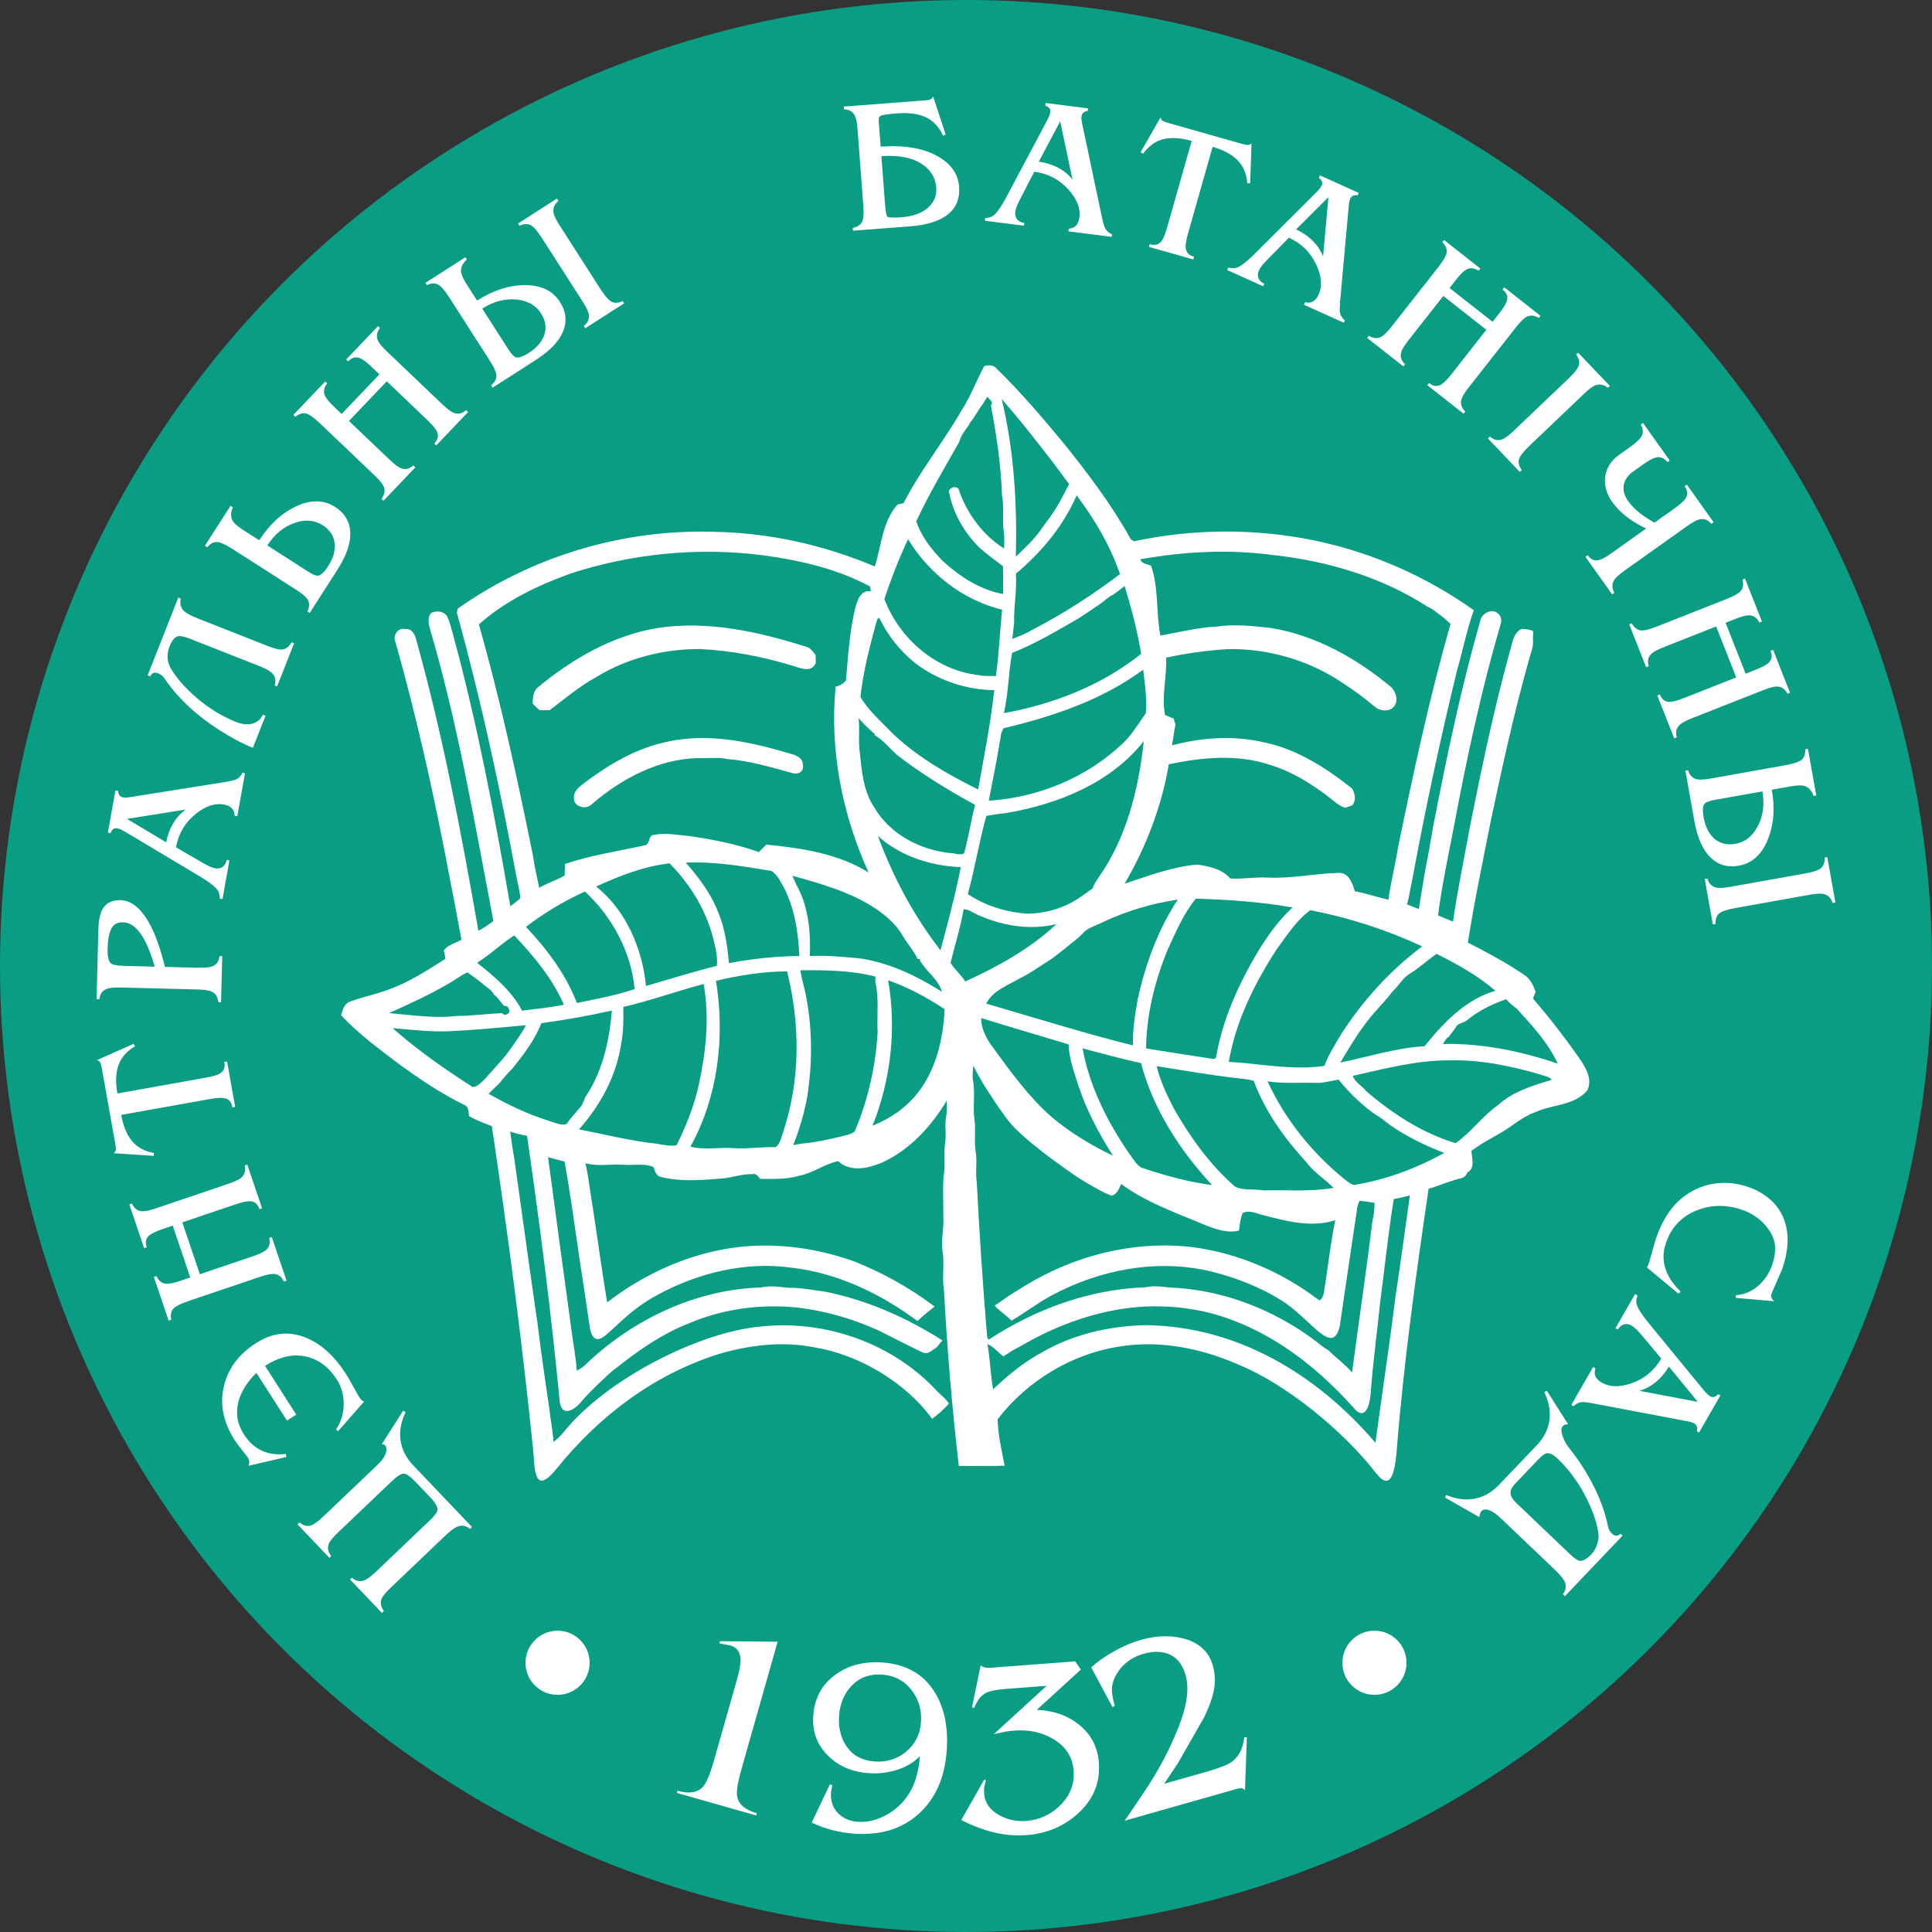
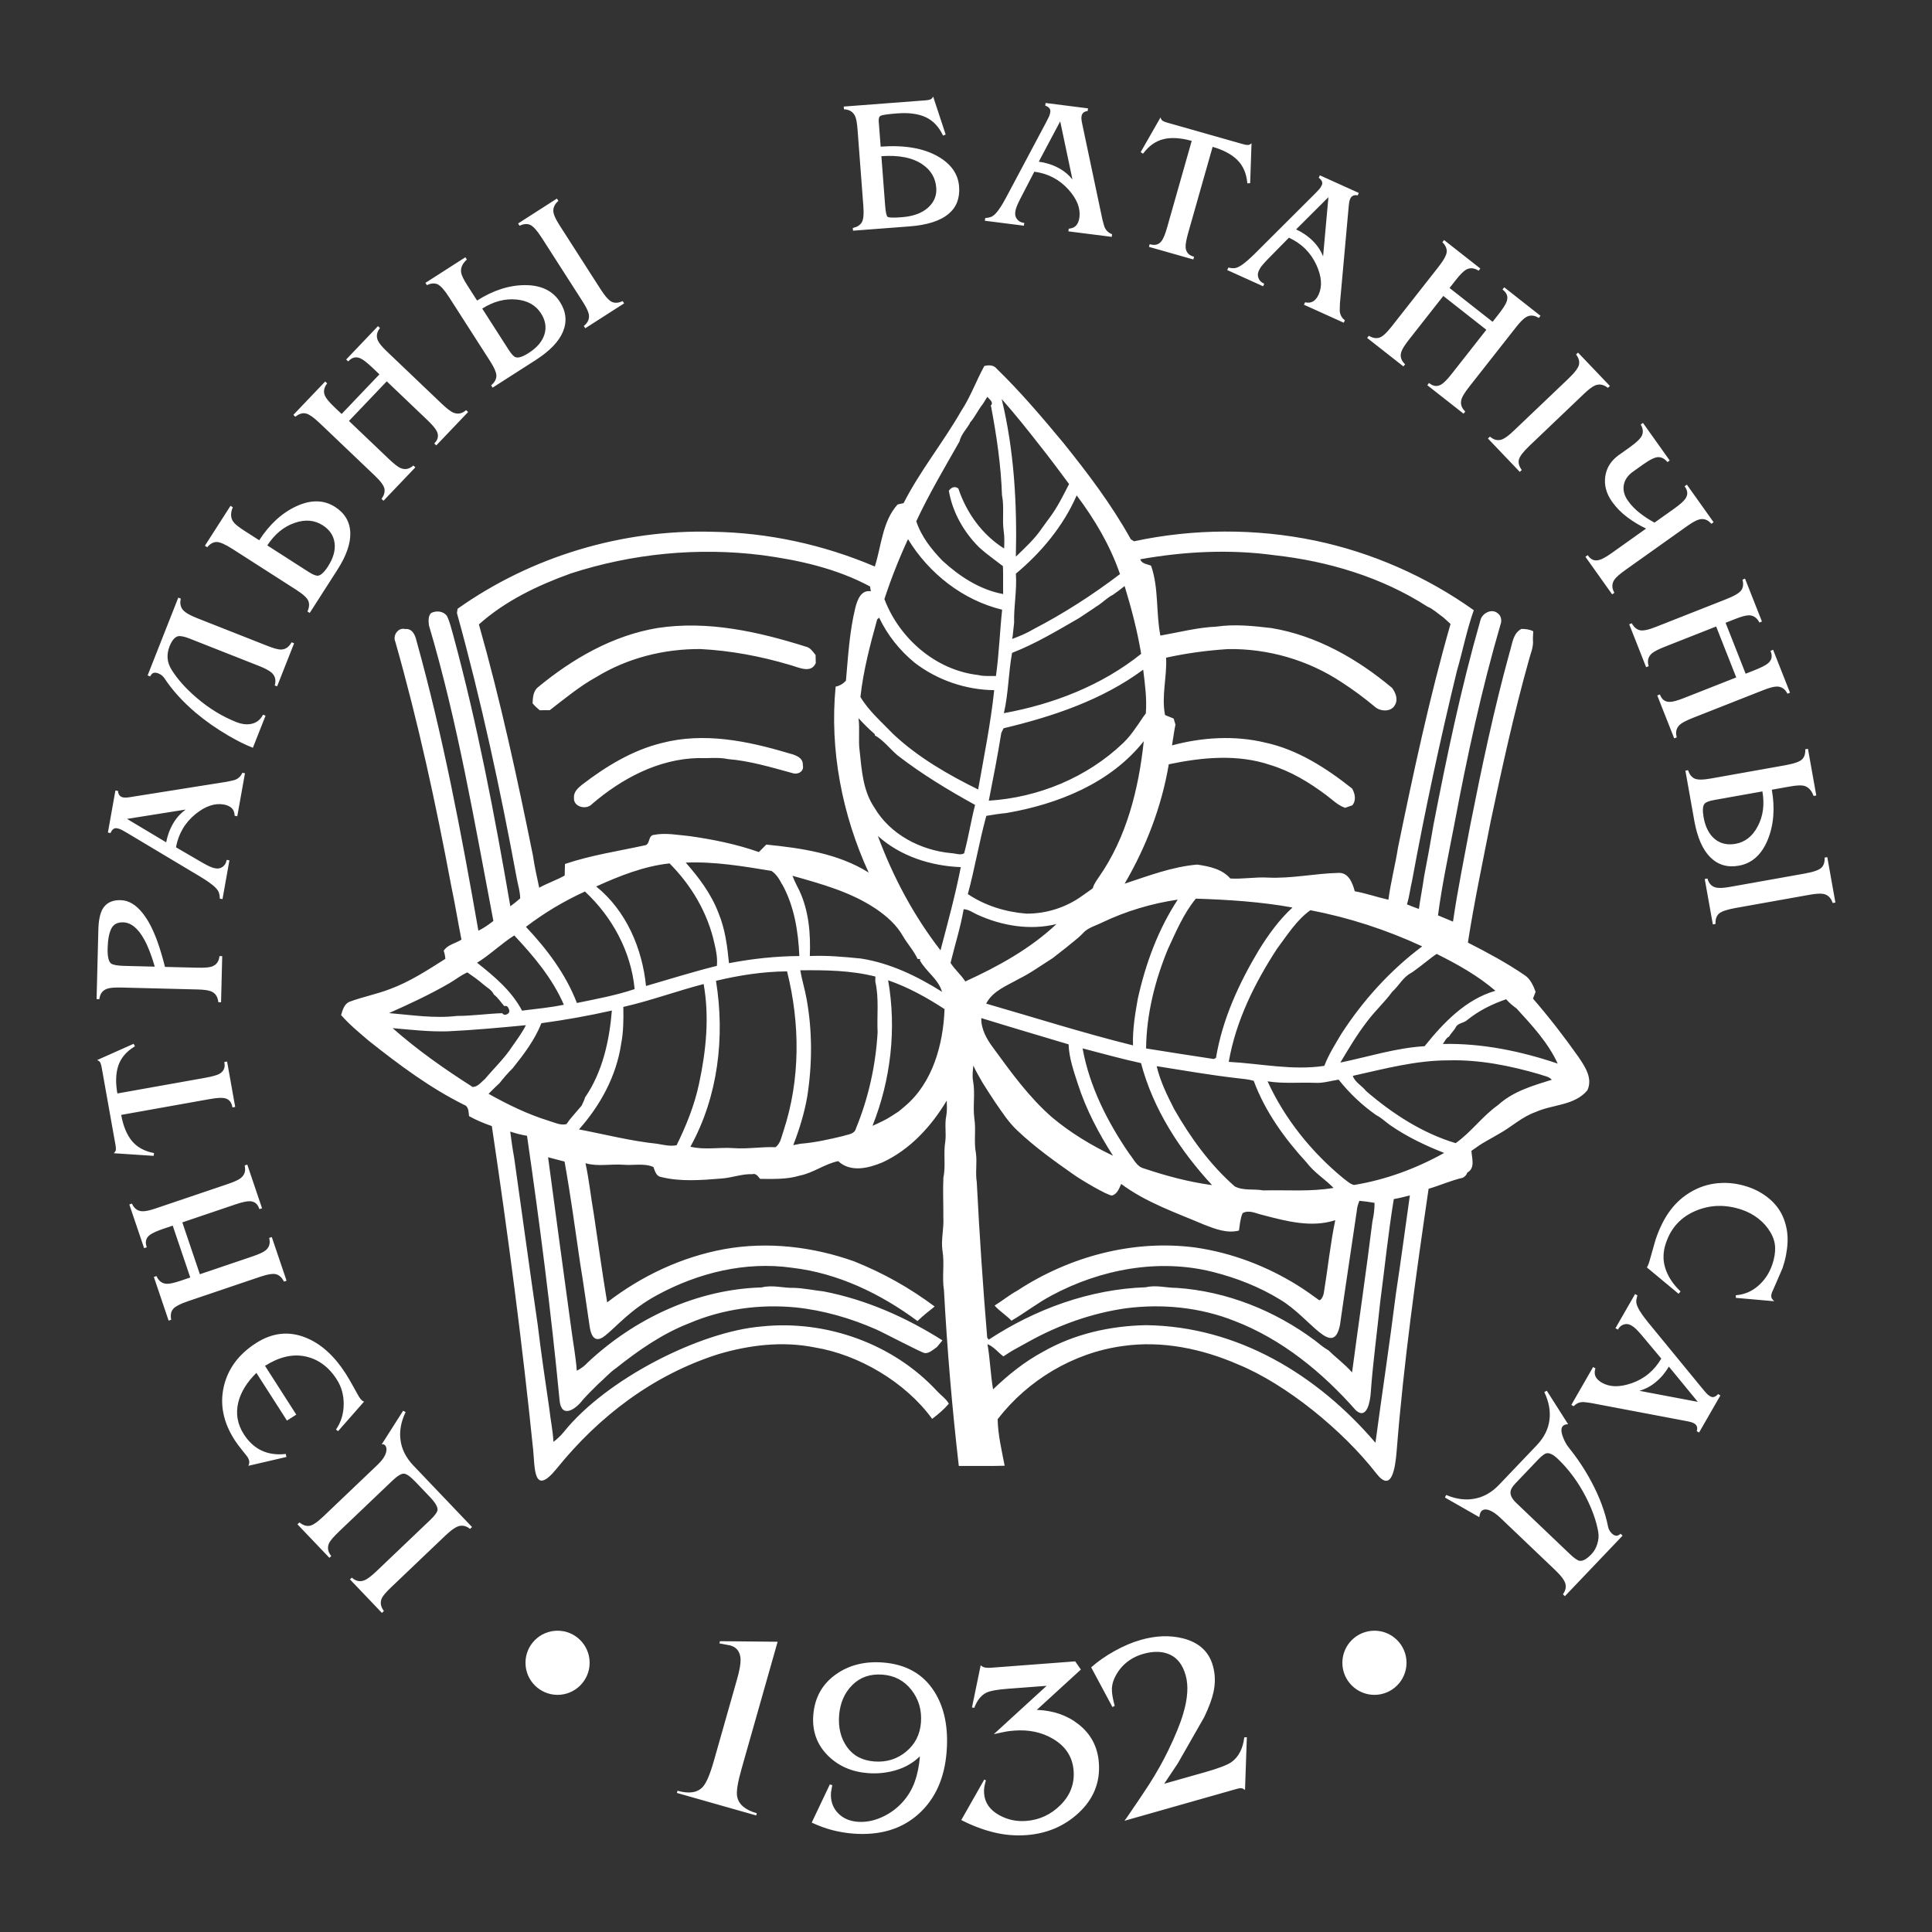
<svg xmlns="http://www.w3.org/2000/svg" width="98" height="98" viewBox="0 0 98 98" fill="none">
  <rect x="0" y="0" width="98" height="98" fill="#333333" stroke="none" />
-   <circle cx="49" cy="49" r="49" fill="#099D83" />
  <path d="M69.718 85.971C70.616 85.971 71.345 85.242 71.345 84.344C71.345 83.446 70.616 82.717 69.718 82.717C68.819 82.717 68.091 83.446 68.091 84.344C68.091 85.242 68.819 85.971 69.718 85.971ZM28.282 85.971C29.18 85.971 29.909 85.242 29.909 84.344C29.909 83.446 29.181 82.717 28.282 82.717C27.384 82.717 26.655 83.446 26.655 84.344C26.655 85.242 27.384 85.971 28.282 85.971ZM49.929 18.566C50.139 18.512 50.395 18.505 50.546 18.691C51.758 19.868 52.854 21.159 53.935 22.459C55.183 24.012 56.393 25.608 57.361 27.356C57.402 27.381 57.483 27.431 57.524 27.456C60.541 26.811 63.688 26.797 66.711 27.423C69.598 28.028 72.355 29.241 74.757 30.952C74.399 31.96 74.198 33.014 73.899 34.04C73.043 37.565 72.281 41.114 71.626 44.681C71.53 45.076 71.49 45.485 71.367 45.873C71.565 45.957 71.768 46.035 71.973 46.106C72.048 45.558 72.16 45.019 72.234 44.473C72.404 43.601 72.563 42.727 72.71 41.853C73.385 38.371 74.111 34.895 75.088 31.483C75.16 31.116 75.654 30.845 75.965 31.104C76.124 31.207 76.182 31.431 76.133 31.609C75.151 34.966 74.413 38.392 73.768 41.828C73.475 43.358 73.144 44.887 72.942 46.432C73.196 46.536 73.449 46.642 73.703 46.749C73.939 45.115 74.276 43.497 74.575 41.875C75.159 38.928 75.777 35.984 76.576 33.085C76.715 32.662 76.73 32.141 77.169 31.902C77.377 31.901 77.588 31.925 77.776 32.022L77.765 32.186C77.753 32.321 77.753 32.455 77.763 32.589C77.757 32.902 77.625 33.193 77.549 33.493C76.792 36.191 76.192 38.93 75.613 41.67C75.212 43.716 74.778 45.755 74.458 47.813C75.442 48.315 76.42 48.838 77.331 49.461C77.615 49.638 77.78 49.994 77.893 50.311C77.847 50.425 77.803 50.539 77.76 50.653C78.579 51.601 79.347 52.591 80.068 53.615C80.4 54.101 80.803 54.701 80.518 55.307C79.859 56.09 78.757 56.014 77.891 56.409C77.195 56.65 76.659 57.175 76.02 57.522C75.648 57.75 75.249 57.935 74.897 58.196C74.809 58.256 74.724 58.315 74.638 58.375C74.655 58.742 74.844 59.253 74.431 59.476C74.39 59.597 74.309 59.686 74.194 59.743C73.601 59.879 73.046 60.129 72.465 60.301C71.826 64.658 71.195 69.171 70.849 73.558C70.774 74.503 70.59 75.743 69.814 74.741C68.133 72.575 65.248 70.208 62.795 69.208C60.97 68.412 58.932 67.989 56.946 68.278C54.454 68.617 52.135 70.002 50.605 71.989C50.621 72.782 50.81 73.569 50.961 74.349C50.186 74.373 49.41 74.354 48.635 74.36C48.293 71.399 48.042 68.424 47.883 65.451C47.774 64.786 47.919 64.11 47.807 63.445C47.724 62.881 47.885 62.322 47.851 61.759C47.857 61.086 47.821 60.413 47.853 59.742C47.979 59.144 47.849 58.529 47.946 57.927C48.009 57.489 47.907 57.042 47.998 56.607C48.048 56.35 48.029 56.086 48.023 55.826C47.241 57.133 46.165 58.313 44.764 58.961C44.055 59.258 43.145 59.486 42.517 58.898C41.823 59.041 41.25 59.501 40.554 59.635C39.904 59.832 39.227 59.8 38.558 59.798C38.451 59.681 38.356 59.502 38.162 59.559C37.631 59.539 37.127 59.745 36.6 59.78C35.577 59.861 34.524 59.953 33.52 59.7C33.275 59.654 33.221 59.389 33.145 59.196C32.664 58.989 32.124 59.126 31.616 59.081C30.979 59.035 30.317 59.184 29.699 59.004C29.884 59.858 29.971 60.73 30.122 61.591C30.346 63.082 30.549 64.575 30.798 66.063C32.536 64.72 34.583 63.755 36.748 63.361C38.947 62.966 41.235 63.237 43.33 63.983C44.831 64.589 46.123 65.315 47.411 66.272C47.114 66.509 46.813 66.743 46.54 67.009C44.672 65.626 42.505 64.577 40.175 64.307C37.818 63.97 35.411 64.563 33.331 65.693C31.981 66.426 31.296 67.272 30.685 67.759C30.338 68.036 30.02 68.016 29.912 67.299C29.749 66.222 29.605 65.142 29.426 64.069C29.177 62.35 28.942 60.628 28.637 58.919C28.357 58.853 28.081 58.771 27.801 58.701C28.19 61.622 28.587 64.541 28.986 67.461C29.076 68.151 29.21 68.835 29.257 69.53C29.464 69.423 29.657 69.286 29.812 69.112C32.191 66.879 35.349 65.397 38.637 65.304C39.191 65.162 39.748 65.346 40.306 65.327C40.799 65.347 41.284 65.452 41.773 65.505C43.927 65.921 45.959 66.819 47.805 67.99C47.712 68.104 47.619 68.219 47.523 68.331C47.346 68.451 47.13 68.661 46.907 68.635C46.746 68.616 44.792 67.586 44.444 67.434C43.149 66.865 41.778 66.467 40.369 66.319C38.541 66.142 36.661 66.396 34.967 67.118C33.602 67.647 32.389 68.491 31.25 69.398C30.919 69.626 30.657 69.933 30.354 70.194C30.081 70.463 29.805 70.733 29.551 71.021C29.206 71.482 28.476 71.983 28.385 71.037C27.957 66.55 27.378 62.075 26.733 57.613C26.443 57.565 26.159 57.491 25.881 57.398C25.938 57.843 26.001 58.291 26.082 58.734C26.482 61.55 26.862 64.369 27.273 67.183C27.445 68.61 27.654 70.033 27.864 71.457C27.924 72.018 28.044 72.571 28.074 73.138C28.269 72.994 28.441 72.824 28.597 72.638C30.76 69.941 35.516 67.539 38.633 67.284C41.892 66.94 45.308 68.152 47.538 70.57C47.733 70.782 47.987 70.945 48.13 71.202C47.88 71.492 47.589 71.74 47.283 71.971C45.93 70.107 43.552 68.71 41.319 68.346C39.691 68.02 38.008 68.223 36.43 68.692C33.123 69.745 30.38 71.844 28.246 74.484C27.047 75.968 27.135 74.434 27.044 73.54C26.484 68.05 25.762 62.577 24.948 57.12C24.549 56.981 24.158 56.822 23.791 56.614C23.765 56.403 23.782 56.127 23.54 56.042C21.8 55.177 20.236 54.006 18.719 52.804C18.229 52.385 17.726 51.976 17.302 51.489C17.38 51.237 17.451 50.948 17.708 50.822C18.387 50.567 19.104 50.431 19.782 50.17C20.789 49.799 21.692 49.206 22.593 48.636C22.579 48.497 22.554 48.36 22.506 48.228C22.706 47.913 23.11 47.854 23.407 47.663C23.227 46.751 23.078 45.832 22.886 44.924C22.108 40.762 21.21 36.62 20.051 32.546C19.91 32.235 20.198 31.808 20.555 31.909C20.909 31.866 21.061 32.213 21.124 32.495C22.472 37.331 23.402 42.269 24.266 47.21C24.54 47.077 24.787 46.9 25.027 46.715C24.066 41.688 23.215 36.624 21.755 31.711C21.739 31.506 21.706 31.256 21.868 31.095C22.129 30.961 22.492 30.993 22.671 31.246C22.823 31.548 22.889 31.885 22.986 32.208C24.216 36.736 25.091 41.35 25.886 45.971C26.059 45.846 26.226 45.712 26.386 45.57C26.384 45.228 26.276 44.897 26.214 44.563C25.378 40.038 24.407 35.533 23.178 31.096C23.185 31.042 23.201 30.935 23.209 30.881C26.945 28.229 31.56 26.846 36.139 26.974C38.962 27.015 41.778 27.629 44.375 28.737C44.714 27.681 44.754 26.449 45.532 25.588C45.608 25.571 45.76 25.538 45.835 25.521C46.67 23.882 47.84 22.443 48.755 20.85C49.23 20.132 49.516 19.316 49.929 18.566ZM37.388 85.174C37.514 84.73 37.573 84.396 37.566 84.172C37.549 83.794 37.376 83.558 37.047 83.465L36.49 83.36L36.522 83.249L39.445 83.277L37.613 89.731C37.419 90.413 37.345 90.876 37.391 91.12C37.464 91.523 37.796 91.808 38.388 91.976L38.356 92.088L34.336 90.946L34.367 90.835C34.951 91 35.378 90.935 35.649 90.639C35.829 90.442 36.015 90.006 36.207 89.332L37.388 85.174ZM42.153 90.905C42.12 91.323 42.231 91.669 42.485 91.946C42.738 92.222 43.078 92.376 43.504 92.409C43.904 92.439 44.306 92.365 44.71 92.186C45.114 92.006 45.46 91.76 45.75 91.448C46.039 91.136 46.254 90.783 46.396 90.392C46.537 89.999 46.626 89.565 46.662 89.088C46.329 89.413 45.93 89.647 45.465 89.787C44.999 89.928 44.52 89.979 44.026 89.941C43.208 89.879 42.532 89.584 41.997 89.054C41.44 88.498 41.192 87.815 41.253 87.005C41.322 86.111 41.709 85.416 42.415 84.921C43.076 84.458 43.867 84.26 44.787 84.33C45.962 84.42 46.834 84.915 47.4 85.815C47.904 86.615 48.111 87.625 48.018 88.844C47.915 90.199 47.438 91.258 46.587 92.02C45.736 92.782 44.633 93.112 43.278 93.009C42.92 92.981 42.567 92.922 42.218 92.832C41.87 92.741 41.521 92.614 41.174 92.45L42.093 90.515L42.218 90.55L42.153 90.905ZM44.353 89.35C44.967 89.396 45.502 89.231 45.959 88.854C46.417 88.478 46.669 87.983 46.715 87.369C46.762 86.747 46.603 86.199 46.236 85.726C45.869 85.253 45.379 84.992 44.766 84.945C44.143 84.898 43.633 85.074 43.234 85.472C42.835 85.87 42.612 86.385 42.563 87.015C42.516 87.637 42.649 88.17 42.963 88.614C43.276 89.058 43.74 89.303 44.353 89.35ZM52.591 86.733C53.425 86.764 54.129 87.007 54.704 87.46C55.333 87.952 55.678 88.603 55.739 89.412C55.815 90.409 55.469 91.262 54.7 91.972C53.978 92.636 53.103 93.006 52.071 93.085C51.517 93.127 50.965 93.081 50.415 92.947C49.865 92.814 49.314 92.605 48.76 92.321L49.928 90.265L50.009 90.311C49.975 90.425 49.949 90.532 49.931 90.632C49.913 90.731 49.908 90.846 49.918 90.973C49.953 91.442 50.209 91.808 50.683 92.072C51.104 92.306 51.562 92.404 52.055 92.366C52.728 92.315 53.31 92.044 53.8 91.552C54.289 91.061 54.509 90.483 54.459 89.818C54.405 89.119 54.056 88.58 53.41 88.201C52.845 87.867 52.192 87.728 51.45 87.784C51.297 87.796 51.172 87.81 51.074 87.826C50.976 87.842 50.755 87.888 50.409 87.966L53.09 85.513L51.096 85.664C50.593 85.703 50.25 85.763 50.068 85.845C49.786 85.969 49.57 86.23 49.42 86.628L49.303 86.611L49.745 84.469C49.81 84.532 49.885 84.571 49.972 84.587C50.059 84.601 50.162 84.604 50.282 84.595L50.473 84.58L54.538 84.272L54.827 84.687L52.591 86.733ZM63.153 90.796C63.086 90.744 63.026 90.714 62.975 90.706C62.924 90.699 62.853 90.708 62.763 90.733L62.565 90.789L57.04 92.358L57.184 92.157C57.661 91.462 58.026 90.919 58.28 90.527C58.667 89.92 58.992 89.343 59.255 88.798C59.619 88.046 59.873 87.422 60.017 86.929C60.249 86.152 60.291 85.5 60.141 84.975C59.994 84.457 59.732 84.11 59.352 83.933C58.973 83.756 58.521 83.743 57.994 83.892C57.649 83.99 57.35 84.149 57.096 84.367C56.843 84.585 56.647 84.856 56.507 85.18C56.423 85.382 56.388 85.587 56.403 85.796C56.418 86.005 56.465 86.249 56.544 86.528L56.428 86.588L55.35 84.576C55.683 84.278 56.078 84.001 56.534 83.748C56.991 83.493 57.437 83.304 57.873 83.181C58.637 82.964 59.349 82.939 60.011 83.107C60.816 83.313 61.32 83.774 61.522 84.49C61.644 84.917 61.655 85.363 61.555 85.826C61.483 86.166 61.328 86.588 61.089 87.091L59.745 89.445L59.053 90.481L61.137 89.89C61.819 89.696 62.264 89.525 62.471 89.377C62.831 89.115 63.047 88.699 63.115 88.128L63.246 88.118L63.153 90.796ZM23.922 77.477L23.86 77.537L23.843 77.553L23.823 77.539C23.742 77.476 23.66 77.433 23.577 77.41C23.493 77.388 23.408 77.384 23.321 77.4C23.234 77.416 23.13 77.465 23.01 77.545C22.888 77.627 22.749 77.742 22.594 77.889L19.82 80.534C19.699 80.649 19.601 80.751 19.525 80.841C19.451 80.929 19.399 81.004 19.369 81.067V81.066C19.322 81.169 19.305 81.274 19.32 81.379C19.335 81.484 19.381 81.591 19.458 81.698L19.473 81.718L19.455 81.736L19.393 81.795L19.372 81.815L19.353 81.794L17.771 80.135L17.751 80.115L17.772 80.095L17.827 80.043L17.846 80.025L17.865 80.042C17.966 80.126 18.07 80.178 18.176 80.196C18.281 80.214 18.389 80.2 18.499 80.154C18.572 80.123 18.658 80.069 18.757 79.994C18.858 79.918 18.972 79.818 19.1 79.696L21.812 77.111C21.937 76.992 22.032 76.887 22.095 76.798C22.157 76.713 22.19 76.642 22.193 76.588V76.587C22.199 76.512 22.171 76.421 22.108 76.314C22.043 76.203 21.943 76.076 21.807 75.933L21.078 75.169C20.942 75.026 20.822 74.92 20.72 74.849C20.621 74.782 20.538 74.749 20.474 74.75C20.409 74.752 20.329 74.781 20.235 74.84C20.138 74.899 20.027 74.988 19.902 75.108L17.19 77.693C17.058 77.82 16.951 77.931 16.868 78.027C16.787 78.122 16.73 78.201 16.698 78.266C16.646 78.373 16.628 78.48 16.642 78.587C16.657 78.695 16.705 78.803 16.787 78.911L16.802 78.931L16.784 78.948L16.729 79.001L16.708 79.02L16.689 79L15.107 77.341L15.087 77.321L15.108 77.301L15.17 77.242L15.187 77.225L15.207 77.24C15.288 77.302 15.369 77.347 15.449 77.374C15.529 77.4 15.61 77.407 15.69 77.398C15.77 77.388 15.868 77.345 15.983 77.269C16.1 77.192 16.235 77.08 16.388 76.935L19.162 74.291C19.28 74.178 19.374 74.069 19.445 73.962C19.515 73.857 19.563 73.755 19.587 73.656V73.656C19.605 73.579 19.61 73.512 19.6 73.454C19.59 73.398 19.566 73.349 19.529 73.31C19.512 73.292 19.494 73.28 19.475 73.271C19.457 73.264 19.438 73.261 19.418 73.262L19.362 73.266L19.392 73.218L20.434 71.581L20.448 71.559L20.471 71.572L20.55 71.614L20.575 71.626L20.563 71.651C20.453 71.885 20.377 72.117 20.335 72.343C20.294 72.568 20.285 72.791 20.311 73.008V73.008C20.338 73.25 20.406 73.481 20.515 73.702C20.624 73.922 20.774 74.132 20.964 74.333L23.924 77.437L23.944 77.458L23.922 77.477ZM13.005 69.639C12.769 69.872 12.575 70.11 12.423 70.354C12.267 70.605 12.155 70.862 12.089 71.124C12.018 71.41 12.006 71.69 12.052 71.96C12.099 72.232 12.204 72.495 12.368 72.751C12.613 73.133 12.911 73.408 13.261 73.575C13.611 73.742 14.015 73.802 14.473 73.754L14.499 73.752L14.503 73.777L14.523 73.878L14.528 73.905L14.501 73.911L12.652 74.34L12.599 74.352L12.619 74.301C12.643 74.241 12.65 74.179 12.641 74.114C12.631 74.05 12.604 73.983 12.56 73.914C12.552 73.902 12.525 73.866 12.48 73.808C12.432 73.748 12.367 73.666 12.285 73.564C12.117 73.354 11.989 73.182 11.903 73.047C11.616 72.599 11.425 72.149 11.333 71.697C11.241 71.246 11.247 70.792 11.351 70.338C11.455 69.885 11.643 69.473 11.916 69.105C12.188 68.737 12.545 68.411 12.986 68.129C13.395 67.866 13.808 67.711 14.224 67.663C14.641 67.615 15.06 67.674 15.483 67.841C15.873 67.993 16.24 68.223 16.583 68.531C16.925 68.837 17.244 69.221 17.54 69.682C17.593 69.765 17.653 69.864 17.719 69.977C17.785 70.091 17.858 70.219 17.937 70.362C18.014 70.503 18.076 70.614 18.123 70.698V70.698C18.168 70.779 18.197 70.829 18.208 70.847C18.251 70.915 18.292 70.968 18.33 71.008C18.366 71.046 18.399 71.07 18.429 71.08L18.469 71.094L18.441 71.126L17.167 72.575L17.15 72.595L17.129 72.579L17.064 72.53L17.042 72.514L17.057 72.492C17.181 72.308 17.274 72.111 17.337 71.902C17.4 71.692 17.432 71.47 17.434 71.234C17.436 70.999 17.407 70.775 17.349 70.566C17.291 70.356 17.202 70.159 17.084 69.975C16.878 69.652 16.641 69.393 16.374 69.198C16.108 69.003 15.812 68.871 15.487 68.803C15.161 68.735 14.826 68.741 14.482 68.824C14.145 68.904 13.798 69.056 13.443 69.282L15.013 71.732L15.029 71.756L15.005 71.771L14.58 72.043L14.556 72.058L14.541 72.035L13.005 69.639ZM12.777 63.742C12.95 63.684 13.094 63.628 13.209 63.576C13.323 63.524 13.408 63.476 13.464 63.431C13.56 63.354 13.623 63.265 13.656 63.163C13.688 63.062 13.689 62.947 13.659 62.819L13.653 62.793L13.678 62.785L13.759 62.757L13.786 62.748L13.795 62.775L14.527 64.937L14.536 64.964L14.509 64.973L14.428 65L14.405 65.008L14.393 64.986C14.346 64.895 14.291 64.821 14.229 64.763C14.168 64.706 14.099 64.665 14.022 64.64C13.945 64.615 13.838 64.613 13.702 64.633C13.562 64.653 13.393 64.698 13.194 64.765L9.563 65.994C9.351 66.065 9.179 66.136 9.047 66.206C8.917 66.274 8.826 66.341 8.775 66.406C8.724 66.471 8.69 66.546 8.675 66.63C8.659 66.716 8.661 66.813 8.681 66.919L8.685 66.944L8.662 66.952L8.581 66.979L8.554 66.988L8.544 66.961L7.813 64.799L7.804 64.773L7.83 64.763L7.912 64.736L7.936 64.728L7.947 64.75C8.002 64.867 8.072 64.957 8.155 65.018C8.237 65.079 8.334 65.113 8.445 65.12C8.521 65.124 8.617 65.113 8.733 65.088C8.85 65.064 8.988 65.024 9.146 64.971L9.651 64.8L8.761 62.17L8.319 62.319C7.962 62.44 7.724 62.547 7.604 62.64L7.604 62.64C7.505 62.714 7.442 62.802 7.414 62.901C7.386 63 7.393 63.114 7.436 63.24L7.445 63.267L7.418 63.276L7.337 63.303L7.31 63.313L7.301 63.286L6.569 61.124L6.56 61.097L6.587 61.088L6.668 61.06L6.692 61.052L6.703 61.075C6.759 61.192 6.829 61.28 6.913 61.341C6.997 61.402 7.096 61.435 7.21 61.441C7.286 61.445 7.381 61.434 7.496 61.411C7.612 61.386 7.747 61.348 7.902 61.295L11.533 60.067C11.703 60.009 11.845 59.955 11.959 59.903C12.072 59.852 12.156 59.803 12.212 59.759C12.307 59.682 12.372 59.592 12.406 59.49C12.44 59.388 12.443 59.272 12.416 59.142L12.411 59.118L12.435 59.11L12.516 59.082L12.543 59.073L12.552 59.099L13.283 61.262L13.293 61.288L13.266 61.298L13.184 61.325L13.158 61.334L13.148 61.307C13.108 61.187 13.048 61.095 12.97 61.032C12.892 60.97 12.796 60.937 12.679 60.932C12.604 60.928 12.505 60.94 12.384 60.966C12.262 60.992 12.117 61.034 11.951 61.09L9.248 62.005L10.138 64.635L12.777 63.742ZM10.382 54.676C10.572 54.642 10.73 54.608 10.856 54.572C10.981 54.538 11.075 54.502 11.137 54.466C11.242 54.404 11.315 54.326 11.356 54.233C11.397 54.139 11.406 54.027 11.383 53.899L11.378 53.87L11.406 53.865L11.491 53.851L11.519 53.846L11.524 53.873L11.925 56.12L11.93 56.148L11.902 56.153L11.817 56.168L11.789 56.173L11.784 56.145C11.762 56.019 11.717 55.92 11.651 55.847C11.585 55.773 11.496 55.725 11.385 55.703V55.703C11.311 55.688 11.211 55.685 11.086 55.692C10.96 55.701 10.809 55.72 10.632 55.752L6.147 56.553C6.198 56.833 6.268 57.082 6.357 57.299C6.448 57.523 6.558 57.714 6.688 57.871C6.817 58.029 6.973 58.158 7.156 58.26C7.339 58.362 7.549 58.437 7.787 58.484L7.814 58.489L7.81 58.516L7.797 58.605L7.793 58.631L7.767 58.629L5.831 58.501L5.771 58.497L5.812 58.453C5.851 58.412 5.873 58.364 5.878 58.312C5.88 58.285 5.88 58.251 5.877 58.213C5.874 58.174 5.868 58.129 5.859 58.081L5.827 57.903L5.186 54.308L5.154 54.13C5.146 54.084 5.136 54.043 5.126 54.007C5.115 53.97 5.104 53.939 5.092 53.912C5.08 53.887 5.065 53.864 5.047 53.846C5.028 53.827 5.006 53.811 4.981 53.798L4.927 53.771L4.982 53.747L6.754 52.957L6.778 52.946L6.79 52.969L6.833 53.048L6.847 53.072L6.823 53.086C6.617 53.212 6.445 53.355 6.309 53.515C6.173 53.675 6.071 53.851 6.004 54.046C5.938 54.24 5.9 54.458 5.892 54.699C5.884 54.932 5.904 55.188 5.953 55.466L10.382 54.676ZM4.989 47.163C4.995 46.93 5.015 46.726 5.05 46.553C5.085 46.378 5.135 46.233 5.199 46.118C5.289 45.96 5.41 45.842 5.565 45.766C5.718 45.69 5.904 45.654 6.121 45.66C6.529 45.67 6.905 45.895 7.249 46.336C7.385 46.509 7.514 46.713 7.636 46.947C7.757 47.181 7.871 47.446 7.979 47.742C8.047 47.932 8.115 48.137 8.18 48.357C8.244 48.571 8.307 48.801 8.369 49.046L9.982 49.086C10.165 49.091 10.319 49.089 10.446 49.079C10.571 49.07 10.667 49.054 10.735 49.031C10.851 48.992 10.942 48.93 11.007 48.846C11.073 48.761 11.114 48.654 11.129 48.523L11.132 48.497L11.158 48.498L11.244 48.5L11.272 48.501L11.271 48.529L11.214 50.811L11.213 50.839L11.185 50.838L11.099 50.836L11.074 50.836L11.071 50.811C11.056 50.682 11.019 50.575 10.961 50.488C10.903 50.402 10.823 50.337 10.722 50.292C10.655 50.263 10.563 50.239 10.448 50.222C10.33 50.205 10.188 50.194 10.022 50.19L6.189 50.093C5.832 50.084 5.584 50.103 5.446 50.149C5.33 50.188 5.238 50.25 5.171 50.334C5.104 50.419 5.061 50.527 5.043 50.657L5.039 50.683L5.014 50.682L4.929 50.68L4.9 50.68L4.9 50.652L4.989 47.163ZM7.851 49.033C7.768 48.748 7.683 48.494 7.596 48.269C7.506 48.035 7.414 47.833 7.32 47.664C7.162 47.374 6.992 47.156 6.811 47.01C6.633 46.865 6.444 46.79 6.244 46.785C6.101 46.782 5.979 46.806 5.88 46.859C5.781 46.911 5.704 46.992 5.648 47.101C5.591 47.213 5.547 47.352 5.515 47.519C5.483 47.688 5.465 47.883 5.459 48.107C5.454 48.313 5.466 48.481 5.496 48.61C5.524 48.734 5.569 48.82 5.628 48.868L5.629 48.869C5.672 48.905 5.75 48.933 5.863 48.955C5.98 48.977 6.133 48.99 6.322 48.995L7.851 49.033ZM10.3 43.778C10.369 43.816 10.431 43.851 10.487 43.879C10.543 43.909 10.595 43.934 10.643 43.956L10.643 43.956C10.688 43.977 10.735 43.995 10.781 44.01C10.829 44.025 10.878 44.038 10.927 44.046L10.927 44.046C10.998 44.059 11.065 44.059 11.126 44.045C11.187 44.032 11.245 44.005 11.297 43.967C11.35 43.927 11.393 43.881 11.425 43.828C11.457 43.774 11.479 43.713 11.492 43.645L11.496 43.617L11.524 43.621L11.609 43.636L11.637 43.641L11.632 43.669L11.291 45.579L11.286 45.607L11.258 45.602L11.174 45.587L11.151 45.583L11.15 45.56C11.148 45.503 11.143 45.451 11.135 45.403C11.127 45.356 11.116 45.313 11.103 45.275C11.09 45.237 11.069 45.199 11.042 45.159C11.014 45.118 10.979 45.075 10.937 45.032C10.894 44.988 10.842 44.941 10.781 44.892C10.72 44.842 10.649 44.789 10.57 44.733C10.513 44.694 10.45 44.652 10.381 44.608C10.312 44.564 10.237 44.516 10.156 44.467L6.446 42.249C6.384 42.213 6.328 42.181 6.278 42.153C6.228 42.125 6.188 42.103 6.157 42.087C6.127 42.07 6.093 42.056 6.056 42.044C6.019 42.032 5.98 42.023 5.938 42.015H5.937C5.901 42.008 5.866 42.008 5.834 42.015C5.803 42.022 5.774 42.035 5.748 42.054C5.721 42.075 5.697 42.099 5.675 42.13C5.653 42.16 5.634 42.195 5.617 42.235L5.609 42.256L5.586 42.252L5.501 42.237L5.473 42.232L5.478 42.204L5.849 40.126L5.854 40.098L5.882 40.102L5.967 40.117L5.988 40.121L5.99 40.143C5.998 40.232 6.025 40.302 6.069 40.352C6.112 40.402 6.174 40.435 6.255 40.45C6.279 40.453 6.305 40.456 6.332 40.457C6.359 40.458 6.389 40.458 6.421 40.456C6.453 40.453 6.487 40.45 6.521 40.446C6.554 40.442 6.589 40.436 6.626 40.43H6.626L11.518 39.652C11.58 39.64 11.64 39.627 11.698 39.614C11.758 39.601 11.818 39.587 11.878 39.572C11.972 39.543 12.053 39.499 12.12 39.44C12.188 39.382 12.242 39.308 12.283 39.219L12.292 39.199L12.313 39.203L12.398 39.218L12.426 39.223L12.421 39.251L12.041 41.376L12.037 41.404L12.008 41.399L11.924 41.384L11.902 41.38L11.901 41.357C11.897 41.276 11.882 41.205 11.856 41.142V41.142C11.831 41.081 11.795 41.029 11.748 40.986C11.7 40.942 11.644 40.905 11.578 40.876C11.512 40.846 11.436 40.824 11.351 40.808C11.125 40.768 10.893 40.788 10.657 40.867C10.419 40.946 10.176 41.086 9.926 41.286C9.654 41.506 9.435 41.758 9.268 42.043C9.104 42.322 8.99 42.634 8.926 42.978L10.3 43.778ZM6.442 41.538L8.429 42.726C8.462 42.554 8.506 42.391 8.564 42.235C8.626 42.066 8.702 41.904 8.793 41.752C8.884 41.598 8.99 41.458 9.112 41.331C9.204 41.234 9.307 41.146 9.417 41.065L6.442 41.538ZM8.596 32.796C8.558 32.891 8.532 32.988 8.516 33.085C8.5 33.182 8.495 33.28 8.501 33.379C8.507 33.478 8.527 33.578 8.562 33.678C8.596 33.778 8.645 33.879 8.709 33.981V33.981C9.009 34.459 9.43 34.93 9.973 35.395C10.291 35.667 10.618 35.906 10.956 36.111C11.294 36.318 11.642 36.491 12.001 36.633C12.125 36.682 12.247 36.714 12.367 36.73C12.485 36.745 12.602 36.743 12.715 36.725C12.854 36.7 12.974 36.65 13.076 36.575C13.178 36.5 13.262 36.4 13.329 36.274L13.34 36.252L13.364 36.261L13.444 36.292L13.47 36.303L13.46 36.329L12.838 37.904L12.828 37.93L12.802 37.92C12.621 37.849 12.43 37.763 12.23 37.664C12.031 37.565 11.82 37.451 11.601 37.324C11.293 37.144 10.999 36.956 10.719 36.761C10.439 36.565 10.173 36.361 9.922 36.149C9.6 35.875 9.307 35.593 9.043 35.303C8.78 35.013 8.546 34.714 8.342 34.408L8.342 34.408C8.305 34.351 8.261 34.302 8.209 34.26C8.157 34.218 8.097 34.184 8.029 34.157C7.984 34.139 7.942 34.129 7.903 34.124C7.865 34.12 7.829 34.122 7.796 34.131C7.765 34.139 7.735 34.157 7.708 34.182C7.679 34.209 7.653 34.244 7.629 34.289L7.617 34.312L7.593 34.302L7.514 34.271L7.488 34.26L7.498 34.234L9.033 30.341L9.044 30.315L9.07 30.325L9.15 30.357L9.173 30.366L9.167 30.39C9.144 30.489 9.14 30.582 9.155 30.667C9.169 30.752 9.201 30.831 9.252 30.903C9.304 30.976 9.392 31.05 9.515 31.125C9.641 31.201 9.804 31.279 10.002 31.357L13.568 32.763C13.724 32.825 13.858 32.87 13.97 32.901C14.082 32.932 14.172 32.948 14.241 32.948C14.355 32.948 14.456 32.919 14.545 32.862C14.634 32.804 14.712 32.717 14.777 32.602L14.79 32.58L14.812 32.589L14.892 32.62L14.918 32.631L14.908 32.657L14.067 34.789L14.056 34.816L14.03 34.806L13.959 34.778L13.935 34.769L13.942 34.744C14.01 34.49 13.955 34.282 13.778 34.122C13.719 34.069 13.634 34.013 13.524 33.954C13.412 33.895 13.274 33.833 13.11 33.769L9.624 32.394C9.484 32.339 9.363 32.301 9.262 32.282C9.164 32.262 9.084 32.26 9.024 32.274C8.943 32.296 8.866 32.35 8.796 32.435C8.723 32.522 8.656 32.642 8.596 32.796ZM15.649 29.007C15.762 29.079 15.86 29.132 15.941 29.164C16.021 29.195 16.084 29.207 16.133 29.201C16.205 29.192 16.283 29.148 16.366 29.071C16.452 28.992 16.544 28.877 16.64 28.727C16.775 28.516 16.87 28.312 16.925 28.113C16.98 27.916 16.995 27.724 16.971 27.538C16.947 27.353 16.884 27.186 16.784 27.037C16.683 26.888 16.544 26.756 16.366 26.643C16.16 26.51 15.938 26.434 15.703 26.414C15.466 26.394 15.214 26.43 14.948 26.523C14.668 26.619 14.411 26.764 14.177 26.958C13.949 27.148 13.742 27.384 13.558 27.666L15.649 29.007ZM16.996 25.713C17.242 25.871 17.429 26.058 17.558 26.275C17.687 26.492 17.757 26.738 17.768 27.014C17.778 27.287 17.729 27.583 17.619 27.899C17.51 28.214 17.341 28.549 17.112 28.906L15.726 31.068L15.711 31.091L15.687 31.076L15.615 31.03L15.594 31.017L15.604 30.994C15.646 30.901 15.67 30.812 15.676 30.727C15.683 30.643 15.671 30.563 15.643 30.488C15.615 30.413 15.55 30.328 15.449 30.234C15.346 30.138 15.205 30.033 15.028 29.919L11.801 27.851C11.613 27.73 11.45 27.64 11.313 27.58C11.179 27.521 11.07 27.492 10.987 27.493C10.905 27.493 10.825 27.514 10.749 27.555C10.672 27.596 10.598 27.658 10.527 27.74L10.511 27.758L10.49 27.745L10.418 27.699L10.394 27.683L10.409 27.659L11.677 25.682L11.693 25.658L11.717 25.673L11.789 25.719L11.809 25.732L11.8 25.754C11.743 25.894 11.717 26.022 11.723 26.14C11.727 26.256 11.762 26.363 11.827 26.458C11.867 26.517 11.933 26.583 12.025 26.659C12.118 26.735 12.238 26.82 12.384 26.914L13.149 27.404C13.41 27.002 13.695 26.658 14.005 26.372C14.322 26.08 14.664 25.849 15.033 25.679C15.402 25.508 15.75 25.426 16.077 25.432C16.405 25.437 16.712 25.531 16.996 25.713ZM19.718 23.276C19.851 23.402 19.967 23.505 20.067 23.582C20.165 23.659 20.247 23.712 20.313 23.741C20.426 23.789 20.535 23.804 20.639 23.786C20.745 23.767 20.847 23.715 20.947 23.628L20.966 23.611L20.985 23.629L21.047 23.688L21.067 23.708L21.048 23.728L19.472 25.38L19.453 25.401L19.432 25.381L19.37 25.322L19.352 25.305L19.367 25.285C19.425 25.201 19.466 25.118 19.488 25.037C19.51 24.956 19.515 24.875 19.501 24.795C19.487 24.716 19.44 24.62 19.358 24.509C19.276 24.395 19.158 24.266 19.005 24.12L16.231 21.476C16.069 21.322 15.926 21.202 15.803 21.117C15.683 21.034 15.581 20.985 15.5 20.97C15.419 20.955 15.337 20.96 15.255 20.985C15.171 21.011 15.087 21.058 15.001 21.125L14.982 21.14L14.964 21.123L14.902 21.064L14.881 21.044L14.901 21.023L16.476 19.372L16.496 19.351L16.516 19.371L16.578 19.43L16.596 19.447L16.581 19.467C16.504 19.57 16.457 19.673 16.442 19.776C16.426 19.877 16.441 19.978 16.485 20.079C16.517 20.148 16.572 20.229 16.647 20.32C16.724 20.413 16.823 20.517 16.943 20.632L17.329 20.999L19.246 18.989L18.909 18.667C18.772 18.537 18.652 18.431 18.548 18.35C18.446 18.27 18.361 18.214 18.293 18.183H18.292C18.069 18.078 17.866 18.121 17.682 18.313L17.663 18.334L17.642 18.314L17.58 18.255L17.559 18.236L17.579 18.215L19.154 16.563L19.174 16.543L19.194 16.562L19.256 16.621L19.275 16.639L19.259 16.659C19.182 16.762 19.136 16.866 19.122 16.969C19.107 17.071 19.123 17.174 19.17 17.278C19.203 17.347 19.256 17.427 19.33 17.517C19.406 17.608 19.503 17.71 19.621 17.823L22.395 20.468C22.525 20.591 22.639 20.692 22.738 20.769C22.836 20.845 22.918 20.897 22.983 20.926C23.096 20.974 23.206 20.99 23.312 20.973C23.418 20.955 23.522 20.904 23.624 20.82L23.643 20.804L23.662 20.821L23.724 20.881L23.745 20.9L23.725 20.921L22.15 22.572L22.13 22.593L22.11 22.573L22.048 22.514L22.027 22.495L22.047 22.474C22.135 22.382 22.188 22.287 22.207 22.188C22.225 22.091 22.21 21.989 22.161 21.884C22.129 21.816 22.073 21.734 21.994 21.639C21.914 21.543 21.81 21.434 21.682 21.312L19.618 19.343L17.701 21.353L19.718 23.276ZM30.45 14.649C30.57 14.837 30.68 14.988 30.78 15.099C30.878 15.208 30.964 15.28 31.04 15.314C31.115 15.348 31.196 15.362 31.282 15.357C31.369 15.352 31.462 15.327 31.561 15.282L31.583 15.272L31.596 15.292L31.643 15.364L31.658 15.388L31.634 15.404L29.712 16.635L29.688 16.651L29.673 16.627L29.627 16.555L29.613 16.534L29.633 16.518C29.732 16.436 29.802 16.346 29.84 16.249C29.878 16.153 29.887 16.049 29.866 15.937C29.851 15.863 29.818 15.773 29.767 15.667C29.715 15.561 29.645 15.438 29.557 15.3L27.488 12.074C27.368 11.886 27.257 11.736 27.158 11.624C27.06 11.515 26.973 11.443 26.898 11.409C26.822 11.375 26.742 11.361 26.656 11.366C26.569 11.371 26.476 11.396 26.377 11.441L26.355 11.452L26.341 11.431L26.295 11.359L26.28 11.335L26.304 11.32L28.226 10.088L28.25 10.073L28.265 10.097L28.311 10.169L28.324 10.189L28.306 10.205C28.209 10.293 28.142 10.386 28.104 10.484C28.066 10.582 28.057 10.685 28.077 10.794C28.092 10.869 28.125 10.959 28.176 11.064C28.228 11.171 28.298 11.293 28.386 11.431L30.45 14.649ZM25.802 17.744C25.874 17.857 25.941 17.945 26.002 18.009C26.061 18.07 26.114 18.108 26.161 18.122C26.23 18.144 26.319 18.137 26.427 18.102C26.538 18.065 26.669 17.999 26.819 17.903C27.03 17.768 27.202 17.621 27.335 17.464C27.468 17.307 27.562 17.14 27.617 16.961C27.672 16.782 27.685 16.604 27.656 16.428C27.626 16.25 27.555 16.072 27.441 15.895C27.309 15.688 27.139 15.526 26.933 15.41C26.727 15.293 26.483 15.221 26.203 15.194C25.908 15.164 25.613 15.189 25.319 15.268C25.033 15.344 24.747 15.473 24.461 15.653L25.802 17.744ZM28.401 15.313C28.559 15.559 28.651 15.807 28.677 16.058C28.703 16.308 28.665 16.561 28.56 16.817C28.455 17.07 28.287 17.318 28.055 17.559C27.824 17.799 27.531 18.034 27.174 18.263L25.012 19.648L24.988 19.664L24.973 19.64L24.927 19.568L24.914 19.547L24.932 19.531C25.009 19.463 25.068 19.392 25.109 19.318C25.15 19.244 25.173 19.167 25.179 19.087C25.184 19.006 25.161 18.902 25.108 18.775C25.055 18.645 24.971 18.491 24.857 18.313L22.788 15.087C22.668 14.899 22.557 14.749 22.458 14.637C22.36 14.528 22.273 14.456 22.198 14.422C22.123 14.388 22.042 14.374 21.956 14.379C21.869 14.384 21.776 14.409 21.677 14.454L21.654 14.465L21.641 14.444L21.595 14.372L21.58 14.348L21.604 14.333L23.581 13.065L23.605 13.05L23.621 13.073L23.667 13.145L23.68 13.165L23.662 13.182C23.553 13.285 23.476 13.391 23.431 13.5C23.387 13.608 23.374 13.719 23.393 13.833C23.405 13.902 23.437 13.991 23.489 14.098C23.541 14.206 23.615 14.333 23.709 14.48L24.199 15.245C24.604 14.988 25.007 14.794 25.407 14.664C25.817 14.531 26.225 14.464 26.631 14.463C27.037 14.462 27.388 14.533 27.683 14.674C27.98 14.815 28.219 15.029 28.401 15.313ZM44.896 10.398C44.909 10.577 44.928 10.717 44.949 10.818C44.97 10.915 44.993 10.974 45.019 10.996C45.045 11.018 45.115 11.032 45.231 11.036C45.353 11.041 45.521 11.036 45.735 11.019C46.026 10.997 46.283 10.945 46.507 10.864C46.729 10.784 46.918 10.673 47.073 10.534C47.228 10.395 47.34 10.241 47.409 10.074C47.479 9.906 47.506 9.724 47.491 9.527C47.472 9.279 47.406 9.056 47.29 8.859C47.176 8.663 47.012 8.491 46.801 8.346C46.549 8.171 46.246 8.048 45.893 7.978C45.547 7.909 45.151 7.89 44.708 7.922L44.896 10.398ZM43.498 6.563C43.486 6.4 43.469 6.261 43.448 6.148C43.427 6.036 43.402 5.949 43.373 5.887C43.322 5.781 43.252 5.7 43.163 5.643C43.074 5.587 42.964 5.554 42.835 5.545L42.811 5.544L42.808 5.519L42.801 5.434L42.799 5.405L42.828 5.403L46.773 5.103L46.953 5.089C47 5.086 47.042 5.081 47.079 5.074C47.116 5.068 47.149 5.059 47.177 5.05C47.203 5.04 47.227 5.028 47.247 5.011C47.268 4.995 47.286 4.974 47.302 4.95L47.334 4.9L47.353 4.957L47.96 6.799L47.968 6.824L47.944 6.834L47.861 6.869L47.836 6.88L47.824 6.855C47.72 6.637 47.595 6.452 47.45 6.3C47.306 6.149 47.141 6.03 46.955 5.944C46.768 5.858 46.556 5.799 46.318 5.767C46.078 5.734 45.813 5.729 45.522 5.751C45.289 5.769 45.103 5.787 44.963 5.807C44.825 5.826 44.732 5.846 44.684 5.866C44.642 5.884 44.612 5.916 44.593 5.961C44.574 6.008 44.567 6.072 44.572 6.149L44.587 6.336L44.603 6.551L44.671 7.438C45.269 7.394 45.807 7.413 46.288 7.494C46.778 7.576 47.208 7.724 47.577 7.935C47.909 8.124 48.165 8.347 48.344 8.602C48.524 8.858 48.626 9.146 48.65 9.467C48.672 9.757 48.639 10.018 48.552 10.247C48.464 10.477 48.321 10.676 48.122 10.843C47.911 11.023 47.638 11.166 47.305 11.273C46.974 11.38 46.583 11.45 46.133 11.484L43.297 11.7L43.268 11.702L43.266 11.674L43.26 11.588L43.257 11.564L43.282 11.559C43.381 11.536 43.467 11.501 43.539 11.455C43.609 11.41 43.666 11.353 43.71 11.285C43.752 11.217 43.781 11.114 43.795 10.977C43.81 10.837 43.809 10.662 43.793 10.451L43.498 6.563ZM51.734 10.122C51.7 10.191 51.669 10.255 51.642 10.312C51.616 10.37 51.593 10.424 51.574 10.472V10.472C51.555 10.518 51.539 10.565 51.526 10.613C51.514 10.662 51.504 10.711 51.498 10.761C51.489 10.832 51.493 10.898 51.509 10.96C51.525 11.02 51.554 11.076 51.596 11.126C51.68 11.227 51.79 11.287 51.928 11.304L51.956 11.308L51.952 11.336L51.942 11.421L51.938 11.449L51.91 11.445L49.985 11.201L49.957 11.197L49.96 11.169L49.971 11.084L49.974 11.062L49.997 11.059C50.053 11.054 50.106 11.046 50.154 11.036C50.201 11.025 50.243 11.013 50.281 10.998C50.316 10.983 50.354 10.961 50.393 10.931C50.433 10.902 50.473 10.864 50.514 10.82C50.556 10.775 50.6 10.721 50.647 10.657C50.694 10.593 50.743 10.52 50.795 10.439C50.831 10.379 50.87 10.313 50.911 10.242C50.952 10.17 50.995 10.092 51.039 10.011L53.069 6.195C53.099 6.134 53.129 6.076 53.156 6.022C53.181 5.972 53.2 5.931 53.216 5.899C53.23 5.868 53.243 5.833 53.252 5.795C53.263 5.758 53.271 5.718 53.277 5.675C53.281 5.638 53.279 5.604 53.271 5.573C53.263 5.542 53.249 5.514 53.228 5.489C53.206 5.462 53.18 5.439 53.149 5.419C53.118 5.398 53.082 5.381 53.042 5.367L53.02 5.359L53.023 5.336L53.034 5.252L53.037 5.223L53.066 5.227L55.16 5.493L55.189 5.497L55.185 5.525L55.174 5.61L55.171 5.631L55.15 5.634C55.062 5.647 54.993 5.677 54.944 5.723C54.897 5.769 54.868 5.833 54.858 5.915C54.851 5.962 54.852 6.018 54.86 6.08C54.863 6.112 54.868 6.145 54.874 6.179C54.88 6.213 54.887 6.248 54.895 6.283V6.284L55.918 11.129C55.934 11.19 55.95 11.25 55.965 11.307C55.98 11.363 55.998 11.423 56.016 11.485C56.05 11.579 56.099 11.657 56.16 11.721C56.222 11.786 56.299 11.836 56.389 11.872L56.41 11.88L56.407 11.902L56.396 11.986L56.392 12.015L56.364 12.011L54.221 11.739L54.193 11.736L54.197 11.708L54.208 11.623L54.211 11.601L54.234 11.598C54.315 11.59 54.385 11.572 54.446 11.543C54.506 11.514 54.557 11.475 54.597 11.427C54.638 11.377 54.673 11.319 54.698 11.251C54.724 11.184 54.744 11.107 54.754 11.021C54.783 10.793 54.751 10.563 54.661 10.331C54.569 10.098 54.417 9.862 54.205 9.623C53.972 9.362 53.709 9.156 53.416 9.003C53.128 8.853 52.811 8.755 52.465 8.709L51.734 10.122ZM53.778 6.156L52.692 8.2C52.864 8.224 53.029 8.261 53.189 8.31C53.361 8.363 53.525 8.431 53.683 8.514C53.841 8.597 53.986 8.696 54.118 8.811C54.219 8.899 54.314 8.996 54.4 9.103L53.778 6.156ZM60.281 11.775C60.228 11.96 60.19 12.117 60.167 12.246C60.144 12.374 60.134 12.474 60.14 12.546C60.149 12.667 60.187 12.767 60.254 12.845C60.32 12.923 60.416 12.98 60.542 13.016L60.57 13.024L60.562 13.051L60.538 13.134L60.53 13.161L60.504 13.153L58.308 12.53L58.28 12.522L58.288 12.495L58.311 12.412L58.319 12.385L58.346 12.393C58.469 12.427 58.578 12.431 58.674 12.404C58.768 12.376 58.85 12.318 58.919 12.228C58.965 12.168 59.012 12.08 59.059 11.964C59.107 11.848 59.156 11.703 59.204 11.529L60.449 7.147C60.175 7.071 59.921 7.025 59.687 7.009C59.446 6.992 59.225 7.008 59.027 7.056C58.829 7.103 58.644 7.186 58.472 7.306C58.3 7.426 58.141 7.583 57.995 7.776L57.978 7.797L57.956 7.782L57.882 7.731L57.859 7.716L57.873 7.694L58.836 6.01L58.865 5.957L58.887 6.014C58.897 6.04 58.911 6.064 58.927 6.084C58.943 6.104 58.962 6.12 58.985 6.134C59.009 6.149 59.038 6.163 59.075 6.177C59.11 6.191 59.152 6.205 59.2 6.219L59.374 6.268L62.887 7.266L63.061 7.315C63.106 7.328 63.147 7.337 63.185 7.344C63.222 7.351 63.255 7.354 63.285 7.355C63.312 7.355 63.339 7.351 63.364 7.343C63.389 7.335 63.413 7.322 63.435 7.305L63.483 7.269L63.481 7.329L63.415 9.267L63.415 9.293L63.388 9.294L63.298 9.298L63.271 9.3L63.269 9.273C63.246 9.032 63.192 8.815 63.108 8.622C63.024 8.43 62.91 8.261 62.764 8.117C62.619 7.971 62.439 7.842 62.226 7.73C62.02 7.62 61.781 7.527 61.51 7.448L60.281 11.775ZM64.265 13.191C64.212 13.247 64.164 13.299 64.121 13.347H64.122C64.079 13.395 64.041 13.439 64.009 13.48V13.48C63.976 13.518 63.949 13.559 63.922 13.601C63.896 13.643 63.872 13.688 63.852 13.733C63.822 13.799 63.806 13.864 63.804 13.927C63.801 13.989 63.814 14.051 63.838 14.112C63.863 14.172 63.898 14.225 63.942 14.27C63.986 14.314 64.04 14.351 64.103 14.379L64.129 14.391L64.117 14.417L64.082 14.495L64.07 14.521L64.044 14.509L62.276 13.71L62.25 13.698L62.262 13.672L62.298 13.594L62.307 13.573L62.329 13.578C62.385 13.59 62.437 13.598 62.486 13.602C62.534 13.605 62.578 13.606 62.618 13.602C62.657 13.599 62.7 13.588 62.746 13.572C62.792 13.555 62.841 13.531 62.894 13.501C62.947 13.47 63.006 13.431 63.068 13.385C63.132 13.338 63.2 13.283 63.274 13.219C63.325 13.174 63.381 13.123 63.442 13.066C63.5 13.011 63.565 12.95 63.635 12.883L66.695 9.831C66.746 9.778 66.791 9.732 66.829 9.692C66.867 9.652 66.898 9.618 66.922 9.591C66.946 9.565 66.968 9.536 66.989 9.504V9.503C67.009 9.471 67.028 9.435 67.046 9.396C67.061 9.361 67.07 9.328 67.071 9.296C67.072 9.264 67.067 9.233 67.054 9.203C67.041 9.172 67.023 9.142 66.999 9.113C66.975 9.084 66.946 9.057 66.911 9.031L66.893 9.018L66.903 8.997L66.938 8.919L66.95 8.893L66.975 8.905L68.9 9.775L68.925 9.787L68.914 9.812L68.879 9.89L68.87 9.91L68.848 9.906C68.76 9.892 68.686 9.901 68.626 9.931C68.566 9.961 68.52 10.014 68.486 10.089C68.476 10.111 68.467 10.135 68.46 10.161C68.452 10.188 68.445 10.217 68.439 10.248C68.434 10.279 68.429 10.312 68.425 10.346C68.421 10.379 68.417 10.415 68.414 10.452V10.453L67.968 15.385C67.962 15.507 67.958 15.63 67.957 15.753C67.962 15.852 67.985 15.942 68.026 16.021C68.066 16.101 68.124 16.172 68.2 16.233L68.217 16.247L68.209 16.267L68.173 16.344L68.162 16.37L68.136 16.359L66.169 15.469L66.142 15.458L66.154 15.432L66.19 15.354L66.199 15.333L66.221 15.338C66.301 15.354 66.374 15.357 66.44 15.347C66.506 15.337 66.566 15.315 66.619 15.281C66.674 15.246 66.723 15.199 66.767 15.143C66.813 15.086 66.853 15.018 66.888 14.94C66.983 14.73 67.022 14.501 67.002 14.253C66.984 14.002 66.907 13.732 66.775 13.441C66.629 13.124 66.438 12.85 66.204 12.617C65.973 12.39 65.698 12.203 65.38 12.057L64.265 13.191ZM67.384 10.001L65.745 11.636C65.903 11.709 66.05 11.793 66.188 11.887C66.337 11.989 66.474 12.102 66.6 12.228C66.726 12.354 66.836 12.491 66.929 12.639C67 12.754 67.062 12.874 67.113 13.001L67.384 10.001ZM71.489 17.203C71.376 17.347 71.286 17.472 71.218 17.578C71.151 17.684 71.106 17.771 71.084 17.839C71.046 17.956 71.041 18.066 71.07 18.168C71.098 18.271 71.16 18.368 71.255 18.459L71.275 18.477L71.258 18.497L71.205 18.564L71.187 18.587L71.165 18.569L69.37 17.159L69.348 17.141L69.365 17.119L69.419 17.051L69.434 17.032L69.456 17.044C69.544 17.095 69.63 17.128 69.715 17.142C69.797 17.156 69.878 17.152 69.956 17.131C70.033 17.11 70.124 17.054 70.227 16.962C70.333 16.869 70.45 16.739 70.581 16.574L72.949 13.56C73.087 13.384 73.193 13.232 73.265 13.101C73.337 12.972 73.376 12.867 73.384 12.784C73.391 12.702 73.378 12.621 73.345 12.542C73.311 12.461 73.257 12.381 73.182 12.303L73.165 12.285L73.18 12.266L73.232 12.198L73.25 12.176L73.273 12.194L75.068 13.604L75.09 13.622L75.072 13.644L75.02 13.711L75.003 13.731L74.983 13.718C74.763 13.584 74.557 13.572 74.364 13.681C74.298 13.719 74.223 13.781 74.139 13.865C74.054 13.95 73.96 14.058 73.857 14.189L73.528 14.608L75.712 16.324L76 15.957C76.117 15.809 76.211 15.679 76.282 15.569C76.352 15.46 76.399 15.369 76.424 15.298V15.298C76.466 15.182 76.471 15.074 76.44 14.975C76.409 14.877 76.341 14.786 76.236 14.703L76.214 14.686L76.232 14.663L76.284 14.596L76.302 14.574L76.325 14.591L78.119 16.002L78.142 16.019L78.124 16.042L78.071 16.109L78.055 16.129L78.034 16.116C77.923 16.048 77.817 16.012 77.712 16.008C77.609 16.003 77.508 16.029 77.409 16.086C77.343 16.124 77.269 16.185 77.187 16.268C77.102 16.352 77.01 16.458 76.909 16.587L74.54 19.6C74.429 19.741 74.34 19.865 74.273 19.97C74.207 20.074 74.163 20.161 74.14 20.229C74.103 20.346 74.097 20.456 74.125 20.56C74.153 20.665 74.214 20.763 74.307 20.857L74.325 20.875L74.31 20.895L74.256 20.962L74.239 20.984L74.216 20.967L72.421 19.556L72.399 19.539L72.417 19.516L72.47 19.449L72.488 19.427L72.51 19.444C72.61 19.523 72.71 19.567 72.81 19.577C72.909 19.586 73.008 19.561 73.108 19.502C73.173 19.464 73.249 19.401 73.336 19.312C73.424 19.224 73.523 19.11 73.632 18.971L75.394 16.728L73.211 15.012L71.489 17.203ZM77.586 22.609C77.424 22.763 77.298 22.9 77.207 23.018C77.118 23.135 77.064 23.234 77.045 23.315C77.026 23.395 77.027 23.477 77.049 23.561C77.071 23.645 77.113 23.732 77.176 23.82L77.191 23.84L77.172 23.858L77.11 23.916L77.09 23.936L77.07 23.915L75.495 22.264L75.475 22.243L75.496 22.223L75.558 22.164L75.576 22.147L75.596 22.163C75.695 22.245 75.797 22.296 75.899 22.316C76 22.335 76.104 22.324 76.21 22.282C76.28 22.253 76.362 22.203 76.457 22.133C76.551 22.062 76.659 21.97 76.777 21.857L79.551 19.213C79.713 19.058 79.839 18.922 79.929 18.803C80.018 18.686 80.072 18.587 80.091 18.506C80.11 18.427 80.109 18.344 80.088 18.261C80.066 18.176 80.024 18.09 79.96 18.001L79.946 17.981L79.964 17.964L80.026 17.905L80.047 17.886L80.066 17.907L81.642 19.558L81.661 19.579L81.641 19.599L81.579 19.657L81.561 19.674L81.542 19.66C81.438 19.581 81.333 19.533 81.23 19.514C81.126 19.496 81.023 19.507 80.919 19.547C80.849 19.576 80.768 19.625 80.673 19.695C80.578 19.766 80.471 19.859 80.353 19.971L77.586 22.609ZM82.659 22.695C82.841 22.565 82.986 22.448 83.092 22.342C83.198 22.238 83.266 22.146 83.296 22.067C83.326 21.988 83.337 21.906 83.327 21.821C83.318 21.736 83.288 21.647 83.238 21.555L83.226 21.533L83.246 21.518L83.316 21.469L83.34 21.452L83.356 21.476L84.679 23.335L84.696 23.359L84.673 23.375L84.602 23.425L84.582 23.44L84.565 23.42C84.499 23.343 84.429 23.285 84.355 23.247C84.282 23.209 84.204 23.189 84.122 23.188C84.04 23.187 83.936 23.217 83.809 23.277C83.68 23.338 83.527 23.431 83.353 23.555L82.834 23.924C82.7 24.019 82.594 24.124 82.516 24.239C82.438 24.352 82.388 24.476 82.365 24.609C82.343 24.741 82.35 24.875 82.386 25.008C82.422 25.142 82.488 25.276 82.583 25.409C82.665 25.524 82.756 25.634 82.857 25.737C82.958 25.841 83.067 25.939 83.188 26.031C83.308 26.125 83.431 26.212 83.555 26.292H83.556C83.676 26.37 83.799 26.443 83.924 26.51L84.887 25.826C85.041 25.716 85.168 25.618 85.267 25.532C85.365 25.447 85.436 25.374 85.479 25.313L85.48 25.313C85.552 25.213 85.588 25.111 85.586 25.008C85.584 24.904 85.545 24.798 85.467 24.689L85.45 24.666L85.473 24.649L85.543 24.6L85.566 24.583L85.583 24.607L86.906 26.467L86.922 26.49L86.899 26.506L86.829 26.556L86.809 26.57L86.792 26.552C86.705 26.456 86.612 26.392 86.514 26.357C86.416 26.324 86.312 26.32 86.201 26.347C86.127 26.365 86.039 26.402 85.936 26.458C85.832 26.515 85.713 26.591 85.579 26.686L82.456 28.907C82.31 29.011 82.189 29.104 82.096 29.186C82.003 29.268 81.936 29.338 81.895 29.397C81.825 29.498 81.789 29.603 81.787 29.711C81.783 29.818 81.813 29.93 81.877 30.046L81.889 30.068L81.869 30.083L81.799 30.132L81.775 30.149L81.759 30.126L80.436 28.266L80.42 28.243L80.443 28.226L80.513 28.177L80.536 28.16L80.553 28.183C80.626 28.287 80.71 28.358 80.802 28.395C80.894 28.431 80.997 28.436 81.11 28.407C81.184 28.389 81.275 28.35 81.383 28.29C81.492 28.23 81.619 28.148 81.763 28.046L83.498 26.812C83.338 26.735 83.182 26.652 83.031 26.563C82.867 26.465 82.708 26.359 82.555 26.245C82.401 26.131 82.258 26.007 82.128 25.875C81.998 25.742 81.878 25.6 81.771 25.449C81.624 25.242 81.522 25.032 81.465 24.818C81.407 24.604 81.395 24.385 81.427 24.164C81.46 23.943 81.534 23.742 81.649 23.561C81.764 23.38 81.92 23.22 82.117 23.08L82.659 22.695ZM84.459 32.801C84.289 32.868 84.147 32.93 84.035 32.988C83.924 33.045 83.841 33.098 83.788 33.145C83.605 33.308 83.55 33.516 83.623 33.767L83.63 33.792L83.606 33.801L83.527 33.833L83.501 33.843L83.489 33.817L82.652 31.694L82.642 31.668L82.668 31.657L82.748 31.625L82.77 31.617L82.783 31.638C82.834 31.727 82.892 31.798 82.958 31.853C83.021 31.907 83.093 31.945 83.17 31.966H83.171C83.248 31.987 83.355 31.984 83.491 31.957C83.63 31.93 83.797 31.877 83.992 31.8L87.558 30.394C87.766 30.312 87.935 30.233 88.063 30.157C88.189 30.082 88.276 30.011 88.325 29.943C88.372 29.876 88.402 29.799 88.413 29.714C88.425 29.628 88.418 29.532 88.393 29.426L88.388 29.402L88.411 29.393L88.49 29.361L88.516 29.351L88.527 29.378L89.364 31.501L89.375 31.527L89.349 31.537L89.269 31.569L89.245 31.578L89.234 31.556C89.172 31.442 89.098 31.357 89.012 31.299C88.928 31.243 88.829 31.213 88.718 31.212C88.642 31.212 88.547 31.227 88.432 31.257C88.316 31.288 88.18 31.334 88.025 31.395L87.529 31.59L88.547 34.174L88.981 34.003C89.157 33.933 89.303 33.869 89.42 33.809C89.537 33.75 89.623 33.696 89.68 33.648C89.775 33.568 89.834 33.477 89.857 33.377C89.88 33.276 89.867 33.163 89.818 33.039L89.808 33.013L89.834 33.002L89.913 32.971L89.94 32.96L89.95 32.987L90.787 35.11L90.798 35.136L90.771 35.147L90.692 35.178L90.668 35.188L90.657 35.166C90.595 35.052 90.521 34.966 90.433 34.91C90.347 34.854 90.246 34.825 90.132 34.825C90.057 34.825 89.962 34.84 89.848 34.87C89.734 34.9 89.6 34.945 89.448 35.005L85.882 36.41C85.549 36.542 85.328 36.656 85.219 36.752C85.128 36.834 85.068 36.926 85.039 37.03C85.01 37.133 85.013 37.25 85.047 37.377L85.053 37.402L85.029 37.411L84.95 37.443L84.923 37.453L84.913 37.427L84.075 35.304L84.065 35.277L84.092 35.267L84.171 35.236L84.197 35.225L84.208 35.251C84.255 35.37 84.319 35.459 84.4 35.517C84.48 35.575 84.579 35.604 84.696 35.603C84.771 35.603 84.869 35.587 84.988 35.555C85.109 35.522 85.252 35.474 85.415 35.409L88.07 34.363L87.051 31.779L84.459 32.801ZM88.028 46.059C87.808 46.098 87.628 46.142 87.487 46.191C87.349 46.239 87.248 46.292 87.188 46.349C87.128 46.405 87.084 46.474 87.056 46.555C87.028 46.638 87.015 46.733 87.019 46.842L87.019 46.867L86.995 46.871L86.911 46.886L86.883 46.891L86.878 46.862L86.477 44.616L86.472 44.588L86.5 44.583L86.584 44.568L86.609 44.563L86.617 44.588C86.654 44.711 86.71 44.809 86.785 44.882C86.859 44.954 86.952 45.002 87.063 45.025C87.137 45.04 87.233 45.044 87.35 45.038C87.469 45.031 87.609 45.013 87.77 44.984L91.543 44.311C91.764 44.271 91.944 44.227 92.085 44.178C92.224 44.13 92.324 44.077 92.384 44.02C92.444 43.964 92.488 43.895 92.516 43.814C92.544 43.731 92.557 43.636 92.554 43.527L92.552 43.502L92.577 43.498L92.661 43.483L92.689 43.478L92.694 43.507L93.095 45.754L93.1 45.781L93.072 45.786L92.987 45.801L92.963 45.805L92.955 45.783C92.912 45.66 92.851 45.562 92.776 45.489C92.7 45.417 92.608 45.369 92.499 45.345C92.425 45.331 92.329 45.327 92.212 45.333C92.094 45.34 91.954 45.358 91.792 45.387L88.028 46.059ZM86.952 40.58C86.819 40.604 86.712 40.632 86.631 40.664C86.552 40.694 86.496 40.729 86.465 40.767H86.464C86.417 40.822 86.391 40.907 86.381 41.02C86.372 41.137 86.384 41.283 86.415 41.459C86.459 41.705 86.528 41.92 86.623 42.103C86.717 42.286 86.836 42.437 86.979 42.557C87.123 42.675 87.283 42.756 87.457 42.796C87.632 42.837 87.824 42.84 88.032 42.803C88.273 42.759 88.488 42.665 88.674 42.52C88.862 42.374 89.021 42.176 89.154 41.927C89.294 41.666 89.385 41.385 89.425 41.084C89.464 40.79 89.454 40.477 89.398 40.144L86.952 40.58ZM88.201 43.912C87.913 43.963 87.649 43.953 87.407 43.882C87.165 43.81 86.947 43.677 86.752 43.482V43.482C86.557 43.288 86.394 43.038 86.259 42.731C86.126 42.426 86.021 42.065 85.946 41.648L85.496 39.12L85.49 39.092L85.518 39.087L85.603 39.072L85.627 39.068L85.635 39.091C85.667 39.188 85.711 39.27 85.763 39.337C85.816 39.402 85.878 39.453 85.951 39.489C86.022 39.525 86.128 39.544 86.266 39.544C86.406 39.544 86.581 39.526 86.788 39.489L90.562 38.816C90.782 38.776 90.962 38.732 91.103 38.683C91.242 38.635 91.341 38.582 91.401 38.525C91.462 38.469 91.506 38.4 91.534 38.318C91.562 38.236 91.575 38.14 91.572 38.032L91.57 38.007L91.595 38.003L91.679 37.988L91.707 37.983L91.713 38.011L92.125 40.324L92.13 40.352L92.102 40.356L92.018 40.371L91.995 40.375L91.986 40.353C91.933 40.213 91.864 40.1 91.781 40.018C91.698 39.935 91.6 39.881 91.488 39.855C91.419 39.84 91.325 39.835 91.207 39.842C91.086 39.849 90.94 39.868 90.769 39.899L89.875 40.058C89.957 40.531 89.982 40.977 89.948 41.397C89.914 41.826 89.82 42.229 89.665 42.604C89.51 42.979 89.31 43.277 89.067 43.495C88.823 43.713 88.533 43.853 88.201 43.912ZM83.55 64.269C83.563 64.248 83.576 64.223 83.589 64.196C83.602 64.167 83.614 64.136 83.626 64.101L83.665 63.984L83.98 62.876L83.981 62.875C84.07 62.61 84.169 62.365 84.277 62.141C84.385 61.917 84.502 61.713 84.627 61.53C84.774 61.317 84.936 61.124 85.114 60.953C85.292 60.782 85.485 60.633 85.694 60.504C85.92 60.365 86.153 60.254 86.394 60.173C86.635 60.092 86.884 60.04 87.14 60.017C87.396 59.993 87.652 59.998 87.908 60.029C88.165 60.061 88.421 60.121 88.679 60.208C88.884 60.278 89.079 60.365 89.262 60.469C89.446 60.573 89.618 60.695 89.779 60.833C89.94 60.972 90.079 61.124 90.196 61.291C90.314 61.456 90.409 61.636 90.483 61.828C90.556 62.02 90.609 62.217 90.641 62.419C90.672 62.621 90.683 62.827 90.672 63.038C90.662 63.248 90.635 63.46 90.593 63.674C90.552 63.887 90.494 64.103 90.42 64.321L90.42 64.323L90.003 65.286V65.287L89.879 65.565C89.864 65.607 89.855 65.647 89.85 65.684C89.844 65.719 89.844 65.751 89.848 65.781C89.852 65.808 89.862 65.837 89.877 65.865C89.893 65.893 89.915 65.922 89.943 65.95L89.998 66.005L89.92 65.998L88.077 65.836L88.052 65.834L88.051 65.809L88.048 65.727L88.047 65.701L88.075 65.698C88.284 65.68 88.483 65.631 88.67 65.55C88.856 65.47 89.03 65.359 89.192 65.216C89.356 65.072 89.496 64.911 89.613 64.733C89.73 64.554 89.825 64.358 89.898 64.144C89.951 63.986 89.99 63.835 90.014 63.69C90.038 63.546 90.048 63.407 90.043 63.275C90.038 63.144 90.015 63.013 89.974 62.882C89.932 62.751 89.873 62.621 89.795 62.49C89.716 62.36 89.626 62.238 89.525 62.124C89.424 62.011 89.311 61.905 89.186 61.808C89.062 61.712 88.93 61.626 88.793 61.552C88.654 61.478 88.51 61.416 88.358 61.364C87.956 61.228 87.562 61.163 87.178 61.169C86.796 61.175 86.421 61.253 86.056 61.401H86.055C85.672 61.556 85.35 61.772 85.092 62.046C84.833 62.321 84.637 62.656 84.504 63.052C84.427 63.277 84.386 63.498 84.382 63.713C84.377 63.929 84.409 64.139 84.477 64.345C84.543 64.552 84.64 64.75 84.765 64.94C84.89 65.131 85.044 65.314 85.227 65.488L85.247 65.507L85.229 65.527L85.163 65.605L85.144 65.626L85.123 65.608L83.556 64.305L83.536 64.288L83.55 64.269ZM83.248 67.696C83.198 67.638 83.151 67.585 83.107 67.538C83.063 67.49 83.022 67.449 82.986 67.413L82.985 67.413C82.95 67.378 82.912 67.345 82.874 67.316C82.833 67.284 82.791 67.257 82.748 67.232C82.686 67.196 82.623 67.174 82.561 67.165C82.498 67.157 82.436 67.162 82.373 67.181C82.311 67.2 82.254 67.23 82.206 67.269C82.158 67.309 82.116 67.359 82.081 67.419L82.067 67.444L82.042 67.43L81.968 67.387L81.943 67.373L81.958 67.348L82.924 65.666L82.939 65.641L82.963 65.655L83.038 65.698L83.057 65.71L83.05 65.731C83.033 65.786 83.02 65.837 83.012 65.885C83.003 65.932 82.999 65.976 82.998 66.016C82.998 66.055 83.004 66.099 83.017 66.145C83.028 66.193 83.047 66.245 83.073 66.3C83.098 66.356 83.131 66.418 83.171 66.485C83.212 66.553 83.261 66.627 83.316 66.706C83.356 66.761 83.402 66.822 83.452 66.888C83.504 66.955 83.558 67.025 83.616 67.097L86.357 70.439C86.402 70.492 86.444 70.541 86.482 70.586C86.519 70.627 86.549 70.662 86.574 70.689C86.597 70.715 86.624 70.74 86.655 70.763V70.763C86.685 70.787 86.719 70.809 86.757 70.831C86.789 70.849 86.821 70.861 86.853 70.865C86.884 70.87 86.916 70.867 86.948 70.858C86.98 70.848 87.012 70.832 87.042 70.812C87.073 70.791 87.103 70.764 87.132 70.732L87.148 70.715L87.167 70.726L87.242 70.769L87.266 70.783L87.252 70.808L86.2 72.638L86.185 72.663L86.161 72.649L86.087 72.607L86.068 72.596L86.073 72.575C86.095 72.488 86.094 72.414 86.07 72.351C86.045 72.289 85.998 72.237 85.927 72.197C85.907 72.185 85.883 72.174 85.857 72.163C85.831 72.153 85.803 72.143 85.773 72.135C85.742 72.126 85.71 72.118 85.676 72.111C85.642 72.103 85.608 72.096 85.571 72.089H85.571L80.704 71.167C80.642 71.158 80.581 71.149 80.522 71.141C80.462 71.134 80.401 71.127 80.339 71.12C80.24 71.116 80.149 71.13 80.065 71.162C79.982 71.195 79.906 71.246 79.838 71.315L79.822 71.331L79.803 71.32L79.729 71.278L79.705 71.263L79.719 71.239L80.795 69.367L80.809 69.343L80.834 69.356L80.909 69.399L80.928 69.41L80.921 69.432C80.897 69.509 80.888 69.582 80.891 69.65C80.894 69.716 80.909 69.777 80.939 69.834C80.969 69.891 81.01 69.945 81.062 69.995C81.114 70.045 81.178 70.092 81.253 70.135C81.452 70.249 81.675 70.309 81.925 70.315C82.176 70.32 82.452 70.271 82.755 70.166C83.085 70.053 83.377 69.89 83.63 69.678C83.879 69.47 84.092 69.215 84.268 68.913L83.248 67.696ZM86.121 71.109L84.653 69.32C84.564 69.47 84.466 69.609 84.36 69.737C84.245 69.874 84.118 70 83.981 70.113C83.843 70.227 83.696 70.323 83.539 70.401C83.418 70.461 83.293 70.51 83.161 70.549L86.121 71.109ZM78.009 74.049L76.873 75.24C76.798 75.319 76.739 75.392 76.697 75.461C76.656 75.529 76.631 75.59 76.622 75.648C76.609 75.739 76.626 75.832 76.673 75.929C76.721 76.028 76.8 76.13 76.91 76.234L79.622 78.82C79.736 78.929 79.835 79.013 79.919 79.071C80.002 79.128 80.069 79.161 80.121 79.171C80.287 79.196 80.489 79.084 80.727 78.834C80.793 78.765 80.851 78.686 80.9 78.6C80.949 78.514 80.991 78.418 81.023 78.313C81.056 78.209 81.076 78.106 81.084 78.002C81.091 77.899 81.086 77.796 81.068 77.693C81.019 77.416 80.941 77.129 80.835 76.831C80.728 76.533 80.593 76.225 80.429 75.907C80.237 75.537 80.023 75.192 79.787 74.874C79.552 74.556 79.295 74.264 79.017 73.998C78.902 73.889 78.796 73.81 78.7 73.764C78.607 73.718 78.523 73.703 78.45 73.717H78.449C78.4 73.726 78.339 73.758 78.267 73.812C78.192 73.868 78.106 73.947 78.009 74.049ZM75.002 76.937L73.317 75.975L73.295 75.962L73.305 75.938L73.345 75.856L73.356 75.831L73.382 75.842C73.621 75.941 73.855 76.005 74.084 76.037C74.311 76.068 74.533 76.065 74.749 76.029C74.989 75.99 75.217 75.912 75.432 75.792C75.647 75.673 75.851 75.513 76.041 75.313L77.944 73.318C78.134 73.118 78.285 72.909 78.394 72.69C78.502 72.471 78.571 72.244 78.598 72.006C78.624 71.784 78.616 71.559 78.574 71.331C78.531 71.102 78.455 70.871 78.345 70.635L78.334 70.611L78.358 70.599L78.437 70.556L78.461 70.544L78.475 70.566L79.516 72.203L79.542 72.243L79.494 72.246C79.446 72.25 79.403 72.259 79.366 72.275C79.329 72.289 79.298 72.311 79.273 72.337C79.226 72.387 79.202 72.456 79.202 72.545C79.202 72.638 79.228 72.752 79.279 72.886V72.887C79.317 72.992 79.361 73.09 79.411 73.18C79.461 73.271 79.516 73.354 79.577 73.429V73.43C79.802 73.71 80.011 73.996 80.203 74.286C80.395 74.576 80.571 74.874 80.731 75.176C80.937 75.56 81.109 75.941 81.248 76.317C81.388 76.694 81.494 77.068 81.568 77.437V77.438C81.581 77.504 81.603 77.566 81.636 77.624C81.669 77.683 81.712 77.737 81.764 77.788C81.799 77.821 81.834 77.847 81.869 77.865C81.903 77.883 81.936 77.895 81.969 77.899C82.002 77.903 82.036 77.898 82.071 77.885C82.107 77.871 82.145 77.848 82.185 77.815L82.204 77.799L82.222 77.817L82.284 77.876L82.305 77.895L82.285 77.916L79.398 80.945L79.377 80.965L79.358 80.946L79.296 80.886L79.278 80.869L79.292 80.85C79.35 80.766 79.389 80.682 79.408 80.597C79.426 80.513 79.426 80.427 79.406 80.341C79.385 80.255 79.332 80.153 79.246 80.037C79.158 79.919 79.037 79.785 78.882 79.638L76.108 76.993C76.001 76.892 75.899 76.808 75.802 76.742C75.705 76.677 75.613 76.629 75.527 76.6C75.442 76.571 75.367 76.561 75.302 76.571C75.24 76.58 75.187 76.607 75.144 76.653C75.12 76.678 75.1 76.712 75.083 76.755C75.066 76.798 75.053 76.853 75.044 76.916L75.038 76.957L75.002 76.937ZM50.081 20.128C50.004 20.248 49.93 20.369 49.856 20.491C49.613 20.789 49.459 21.151 49.202 21.44L49.191 21.48C49.014 21.78 48.747 22.046 48.669 22.395C47.914 23.726 47.125 25.053 46.478 26.442C46.732 27.213 47.248 27.869 47.809 28.445C48.676 29.242 49.708 29.917 50.885 30.133C50.874 29.661 50.893 29.189 50.874 28.718C50.474 28.406 50.051 28.115 49.673 27.771C48.888 26.992 48.316 25.987 48.129 24.891C48.251 24.723 48.427 24.641 48.612 24.779C49.023 26.013 49.824 27.128 50.934 27.823C50.945 27.529 50.956 27.233 50.913 26.942C50.825 26.335 50.949 25.718 50.825 25.116C50.776 23.603 50.551 22.102 50.272 20.616L50.249 20.585C50.427 20.409 50.189 20.26 50.081 20.128ZM50.81 20.24C51.442 22.853 51.594 25.557 51.529 28.236C51.996 27.785 52.481 27.342 52.846 26.802C52.927 26.683 53.159 26.375 53.284 26.202C53.657 25.691 53.941 25.114 54.228 24.552C53.738 23.893 53.251 23.233 52.738 22.591C52.117 21.791 51.481 21 50.81 20.24ZM54.614 25.129C53.936 26.682 52.824 28.02 51.53 29.099C51.589 29.93 51.419 30.759 51.441 31.586C51.441 31.59 51.373 32.233 51.37 32.247C51.36 32.306 51.349 32.37 51.342 32.41C51.718 32.272 52.089 32.116 52.434 31.909C53.973 31.112 55.431 30.168 56.811 29.121C56.316 27.675 55.53 26.347 54.614 25.129ZM44.861 30.388C45.617 32.385 47.468 33.999 49.626 34.241C49.916 34.315 50.221 34.283 50.519 34.29C50.676 33.174 50.714 32.045 50.833 30.927C48.84 30.444 47.116 29.087 46.059 27.348C45.601 28.336 45.2 29.353 44.861 30.388ZM28.939 29.093C27.268 29.695 25.625 30.482 24.292 31.673C25.388 35.537 26.238 39.466 27.034 43.4C27.112 43.948 27.236 44.487 27.351 45.028C27.77 44.796 28.229 44.646 28.644 44.41C28.645 44.214 28.65 44.019 28.658 43.825C29.967 43.381 31.342 43.177 32.69 42.883C33.002 42.858 32.851 42.366 33.179 42.347C33.773 42.232 34.378 42.358 34.971 42.41C36.166 42.579 37.354 42.819 38.494 43.22C38.619 43.095 38.744 42.969 38.87 42.841C40.653 43.021 42.515 43.289 44.062 44.26C42.719 41.33 42.076 38.044 42.387 34.829C42.593 34.788 42.772 34.682 42.91 34.525C43.021 33.287 43.09 32.035 43.387 30.824C43.489 30.441 43.666 29.909 44.172 29.994C44.162 29.932 44.142 29.81 44.133 29.749C42.446 28.841 40.542 28.413 38.655 28.16C35.402 27.751 32.059 28.077 28.939 29.093ZM57.838 28.369C57.918 28.606 58.192 28.61 58.388 28.695C58.786 29.837 58.628 31.066 58.86 32.24C59.803 32.075 60.739 31.827 61.702 31.785C62.63 31.65 63.565 31.75 64.49 31.858C66.779 32.236 68.855 33.419 70.612 34.894C70.784 35.125 70.926 35.467 70.768 35.742C70.592 36.123 70.026 36.105 69.746 35.856C69.209 35.406 68.645 34.989 68.055 34.607C66.361 33.483 64.33 32.895 62.299 32.924C61.239 32.992 60.186 33.133 59.15 33.361C59.201 34.33 58.906 35.303 59.096 36.269C59.241 36.327 59.388 36.389 59.534 36.449C59.557 36.526 59.602 36.678 59.624 36.754C59.552 37.103 59.511 37.458 59.45 37.809C60.985 37.397 62.627 37.294 64.181 37.669C65.83 38.025 67.278 38.963 68.585 39.998C68.735 40.256 68.805 40.603 68.594 40.85C68.504 40.882 68.321 40.944 68.231 40.976C67.864 40.853 67.589 40.568 67.286 40.342C66.417 39.688 65.469 39.115 64.422 38.799C62.763 38.238 60.967 38.416 59.286 38.768C58.927 40.905 58.137 42.957 57.047 44.824C58.251 44.428 59.454 43.964 60.728 43.856C61.334 43.945 61.986 44.076 62.408 44.562C63.048 44.6 63.682 44.477 64.323 44.516C65.52 44.571 66.701 44.306 67.894 44.277C68.41 44.253 68.61 44.801 68.72 45.209C69.297 45.312 69.854 45.511 70.427 45.637C70.543 44.744 70.777 43.871 70.915 42.981C71.698 39.181 72.508 35.38 73.578 31.65C73.454 31.532 73.325 31.419 73.198 31.307C72.939 31.125 72.699 30.893 72.405 30.77C70.082 29.273 67.362 28.463 64.629 28.161C62.373 27.853 60.078 27.971 57.838 28.369ZM56.458 30.168C56.19 30.297 55.982 30.517 55.74 30.683C55.645 30.742 55.551 30.804 55.461 30.87C55.404 30.911 54.731 31.355 54.729 31.356C53.625 31.992 52.528 32.653 51.337 33.117C51.151 34.129 51.155 35.17 50.921 36.175C53.43 35.719 55.882 34.771 57.885 33.165C57.691 31.999 57.39 30.854 57.045 29.726C56.855 29.881 56.659 30.029 56.458 30.168ZM44.494 31.421C44.135 32.714 43.791 34.016 43.645 35.353C44.078 36.079 44.736 36.636 45.316 37.243C46.572 38.42 48.079 39.288 49.616 40.046C49.911 38.371 50.252 36.701 50.431 35.008C48.989 34.993 47.55 34.501 46.404 33.623C45.642 33 45.017 32.22 44.595 31.33L44.494 31.421ZM50.906 36.941C50.878 37 50.819 37.119 50.79 37.179C50.606 38.329 50.382 39.472 50.156 40.614C52.672 40.457 55.132 39.441 56.963 37.698C57.212 37.461 57.425 37.189 57.619 36.905C57.796 36.672 57.939 36.415 58.122 36.187C58.18 35.444 58.078 34.704 57.988 33.969C55.904 35.509 53.402 36.347 50.906 36.941ZM43.548 36.429C43.623 36.98 43.529 37.537 43.605 38.088C43.709 39.071 43.776 40.111 44.348 40.958C45.151 42.33 46.697 43.131 48.25 43.276C48.46 43.283 48.72 43.399 48.906 43.283C49.125 42.473 49.251 41.641 49.461 40.829C48.098 40.076 46.76 39.27 45.526 38.314C45.135 37.981 44.827 37.558 44.374 37.297L44.372 37.239C44.079 36.987 43.807 36.714 43.548 36.429ZM51.055 41.24C50.711 41.273 50.37 41.325 50.031 41.384C49.669 42.693 49.45 44.04 49.093 45.352C49.972 45.944 51.015 46.262 52.067 46.344C53.069 46.35 54.072 46.033 54.884 45.447C55.834 44.762 55.129 45.361 55.733 44.499C57.146 42.488 57.761 40.017 58.017 37.597C56.331 39.727 53.664 40.79 51.055 41.24ZM44.529 42.404C45.298 44.48 46.349 46.454 47.706 48.205C48.076 46.805 48.458 45.405 48.736 43.985C47.215 43.925 45.675 43.435 44.529 42.404ZM30.241 44.966C31.761 46.189 32.578 48.105 32.769 50.014C33.965 49.668 35.154 49.292 36.363 48.993C36.402 48.608 36.328 48.226 36.238 47.853C35.902 46.313 35.071 44.906 33.962 43.795C32.655 43.939 31.428 44.428 30.241 44.966ZM34.785 43.755C35.456 44.521 36.081 45.349 36.444 46.31C36.781 47.118 36.893 47.992 36.977 48.857C38.152 48.631 39.351 48.502 40.546 48.494C40.492 47.244 40.292 45.982 39.684 44.87L39.665 44.852C39.533 44.595 39.378 44.335 39.128 44.176C37.693 43.94 36.245 43.694 34.785 43.755ZM40.198 44.424C40.3 44.692 40.43 44.947 40.56 45.203C41.032 46.23 41.123 47.379 41.078 48.494C41.948 48.456 42.81 48.535 43.676 48.622C45.157 48.855 46.528 49.517 47.784 50.309C47.594 49.658 46.976 49.287 46.657 48.71L46.68 48.649L46.545 48.643C46.351 48.224 46.035 47.883 45.803 47.488C45.478 46.909 44.966 46.463 44.423 46.095C43.152 45.243 41.654 44.833 40.198 44.424ZM26.678 47.014C27.743 48.144 28.703 49.414 29.262 50.876C30.245 50.673 31.236 50.494 32.191 50.172C32.017 48.284 31.057 46.506 29.67 45.222C28.611 45.706 27.605 46.305 26.678 47.014ZM60.659 45.583C60.035 46.343 59.651 47.263 59.24 48.147C58.582 49.744 58.155 51.45 58.134 53.182C59.278 53.364 60.423 53.547 61.568 53.718L61.68 53.663C62.002 51.712 62.844 49.88 63.854 48.194C64.338 47.412 64.881 46.658 65.561 46.033C63.943 45.74 62.298 45.637 60.659 45.583ZM55.909 46.792C55.571 46.962 55.176 47.052 54.92 47.348C54.663 47.619 54.355 47.831 54.074 48.072C54.066 48.078 53.4 48.599 53.395 48.602C52.818 48.964 52.265 49.371 51.651 49.67C51.074 49.999 50.39 50.252 50.05 50.858C50.043 50.869 50.031 50.895 50.025 50.909C52.503 51.624 54.964 52.405 57.471 53.027C57.445 52.24 57.573 51.458 57.71 50.685C58.101 48.906 58.736 47.162 59.741 45.633C58.414 45.829 57.119 46.214 55.909 46.792ZM48.881 46.119C48.723 47.04 48.437 47.934 48.216 48.841C48.428 49.183 48.75 49.442 48.964 49.784C50.62 49.028 52.254 48.128 53.588 46.874C52.243 47.202 50.82 46.964 49.576 46.396C49.349 46.292 49.138 46.131 48.881 46.119ZM66.469 46.17C65.756 46.678 65.285 47.449 64.767 48.14C63.633 49.884 62.686 51.797 62.328 53.862C63.94 53.949 65.56 54.31 67.176 54.065C67.394 53.493 67.722 52.976 68.033 52.452C69.132 50.748 70.516 49.221 72.14 48.004C70.332 47.165 68.427 46.545 66.469 46.17ZM24.199 48.835C25.073 49.527 25.951 50.258 26.48 51.264C27.188 51.175 27.901 51.11 28.601 50.965C28.026 49.632 27.072 48.501 26.086 47.45C25.424 47.866 24.866 48.427 24.199 48.835ZM71.585 49.349C71.167 49.562 70.966 49.997 70.62 50.308C70.233 50.837 69.743 51.282 69.352 51.806C68.841 52.465 68.415 53.184 67.988 53.899C69.409 53.605 70.807 53.154 72.262 53.068C73.216 51.88 74.345 50.691 75.854 50.257C74.963 49.488 73.921 48.909 72.873 48.386C72.736 48.481 72.598 48.577 72.47 48.684C72.352 48.783 71.674 49.303 71.585 49.349ZM36.318 49.752C36.78 52.593 36.427 55.627 35.02 58.166C35.734 58.341 36.483 58.188 37.212 58.238C37.923 58.292 38.629 58.161 39.34 58.192C39.6 57.992 39.639 57.656 39.742 57.368C40.602 54.76 40.589 51.922 39.923 49.272C38.708 49.282 37.498 49.468 36.318 49.752ZM40.594 49.218C40.677 49.714 40.832 50.192 40.917 50.689C41.211 52.315 41.203 53.99 40.948 55.621C40.801 56.466 40.548 57.288 40.237 58.087C40.331 58.069 40.519 58.033 40.613 58.015C41.344 57.957 42.064 57.793 42.775 57.622C43.008 57.54 43.345 57.536 43.417 57.243C44.053 55.697 44.419 54.041 44.516 52.373C44.475 51.513 44.595 50.64 44.4 49.794C44.401 49.73 44.402 49.6 44.403 49.535C43.162 49.22 41.867 49.204 40.594 49.218ZM22.794 49.874C21.808 50.446 20.772 50.927 19.732 51.389C20.878 51.485 22.031 51.67 23.181 51.532C23.948 51.534 24.709 51.417 25.478 51.394C25.584 51.576 25.914 51.412 25.821 51.212C25.773 51.055 25.692 50.997 25.579 51.035C25.404 50.84 25.262 50.603 25.05 50.447C24.942 50.204 24.683 50.085 24.494 49.914C24.248 49.695 23.972 49.515 23.707 49.324C23.379 49.468 23.1 49.696 22.794 49.874ZM45.05 49.724C45.483 52.189 45.186 54.781 44.257 57.107C44.59 56.956 44.933 56.807 45.238 56.603C45.692 56.298 45.445 56.5 45.91 56.106C47.316 54.916 47.845 52.97 47.912 51.187C47.014 50.599 46.067 50.077 45.05 49.724ZM31.618 51.076C31.63 51.703 31.628 52.333 31.507 52.952C31.265 54.58 30.454 56.07 29.368 57.289C30.687 57.54 31.994 57.879 33.332 58.017C33.656 58.072 33.989 58.157 34.321 58.092C34.81 57.096 35.23 56.057 35.459 54.967C35.816 53.314 35.991 51.589 35.692 49.915C34.326 50.271 32.995 50.761 31.618 51.076ZM74.412 51.751C74.234 51.905 73.938 51.887 73.834 52.125C73.739 52.289 73.596 52.42 73.5 52.583C73.345 52.653 73.288 52.833 73.185 52.955C75.17 52.91 77.141 53.318 79.014 53.951C78.525 52.883 77.714 52.018 76.933 51.161C76.742 51.018 76.554 50.87 76.399 50.687C75.684 50.931 74.997 51.272 74.412 51.751ZM27.462 51.901C27.129 52.746 26.571 53.479 26.009 54.183C25.768 54.422 25.544 54.677 25.336 54.945C25.148 55.121 24.961 55.298 24.782 55.483C25.756 56.029 26.769 56.523 27.839 56.853C28.129 56.938 28.424 57.097 28.735 57.02C28.777 56.961 28.863 56.842 28.906 56.783C29.107 56.551 29.299 56.313 29.503 56.084C29.563 55.946 29.639 55.813 29.677 55.666C30.563 54.378 30.91 52.796 31.037 51.259C29.855 51.525 28.662 51.738 27.462 51.901ZM49.776 51.642C49.758 52.183 50.044 52.703 50.364 53.13C51.279 54.382 52.192 55.656 53.368 56.679C54.304 57.465 55.358 58.098 56.458 58.625C55.73 57.487 55.095 56.285 54.678 54.996C54.466 54.338 54.227 53.672 54.204 52.975C52.728 52.532 51.249 52.099 49.776 51.642ZM22.702 52.314C21.77 52.34 20.843 52.232 19.917 52.153C21.17 53.258 22.54 54.222 23.948 55.119L24 55.086L23.929 55.133C24.219 55.164 24.396 54.896 24.596 54.735C25.061 54.181 25.596 53.677 25.99 53.069C26.233 52.724 26.486 52.38 26.677 52.002C25.354 52.128 24.028 52.252 22.702 52.314ZM54.914 53.179C55.265 55.121 56.183 56.923 57.292 58.538C57.511 58.799 57.66 59.179 58.024 59.268C59.149 59.647 60.303 59.956 61.482 60.115C59.85 58.352 58.495 56.267 57.878 53.926C56.882 53.712 55.901 53.433 54.914 53.179ZM68.621 54.572C68.718 54.893 69.091 55.076 69.297 55.345C70.628 56.49 72.145 57.477 73.837 57.986C74.632 57.425 75.198 56.608 75.994 56.049C76.753 55.355 77.757 55.068 78.715 54.769C78.558 54.594 78.308 54.578 78.103 54.495C76.605 54.058 75.049 53.744 73.483 53.786C71.832 53.782 70.223 54.215 68.621 54.572ZM49.373 54.049C49.347 54.312 49.309 54.578 49.36 54.841C49.474 55.468 49.34 56.107 49.424 56.737C49.515 57.32 49.389 57.916 49.504 58.497C49.57 58.982 49.467 59.476 49.546 59.961C49.681 62.592 49.855 65.225 50.076 67.853L50.151 67.954C52.515 66.401 55.281 65.391 58.122 65.296C58.642 65.169 59.163 65.329 59.686 65.327C62.22 65.499 64.669 66.48 66.697 67.993C66.921 68.173 67.144 68.359 67.395 68.502C67.782 68.883 68.226 69.204 68.583 69.616C68.921 67.06 69.301 64.508 69.616 61.948C69.686 61.642 69.725 61.328 69.722 61.014C69.467 60.97 69.212 60.933 68.957 60.91C68.884 61.074 68.836 61.245 68.823 61.423C68.54 63.355 68.243 65.285 67.968 67.218C67.613 68.918 66.48 66.85 64.945 65.928C63.896 65.283 62.736 64.825 61.544 64.524C58.784 63.819 55.811 64.383 53.327 65.72C52.623 66.096 51.994 66.591 51.307 66.991C51.039 66.714 50.707 66.512 50.451 66.225C50.844 65.977 51.206 65.685 51.614 65.459C54.251 63.734 57.484 62.865 60.627 63.279C62.469 63.543 64.245 64.218 65.824 65.202C66.193 65.432 66.548 65.685 66.899 65.941C66.983 66.004 67.12 65.776 67.152 65.576C67.353 64.352 67.478 63.11 67.73 61.894C66.519 62.289 65.24 61.942 64.051 61.631C63.721 61.561 63.352 61.347 63.03 61.538C62.91 61.816 62.891 62.122 62.846 62.419C62.247 62.575 61.644 62.341 61.092 62.126C59.652 61.513 58.137 60.999 56.872 60.055C56.769 60.282 56.678 60.559 56.412 60.642C56.186 60.656 54.806 59.823 54.523 59.624C53.513 58.915 52.501 58.197 51.604 57.345C51.156 56.928 50.828 56.411 50.48 55.912C50.367 55.749 49.881 54.993 49.831 54.904C49.675 54.621 49.502 54.347 49.373 54.049ZM58.672 54.081C58.853 54.85 59.206 55.568 59.564 56.268C60.39 57.709 61.379 59.083 62.635 60.182C63.078 60.411 63.603 60.294 64.082 60.383C65.27 60.353 66.469 60.459 67.645 60.256C67.204 59.808 66.656 59.473 66.275 58.967C65.161 57.753 64.17 56.382 63.595 54.825C63.327 54.743 63.044 54.725 62.767 54.692C61.396 54.535 60.035 54.297 58.672 54.081ZM64.297 54.85C65.176 56.772 66.54 58.459 68.17 59.793C68.332 59.907 68.48 60.06 68.68 60.108C70.288 59.846 71.835 59.274 73.255 58.482C72.294 58.105 71.356 57.658 70.507 57.067C70.272 56.902 70.066 56.692 69.806 56.563C69.087 56.059 68.447 55.452 67.902 54.764C67.502 54.826 67.109 54.951 66.701 54.926C65.9 54.896 65.094 54.978 64.297 54.85ZM27.72 58.106C27.793 58.158 27.793 58.158 27.72 58.106V58.106ZM70.7 60.822C70.415 62.553 70.241 64.302 70.01 66.043C69.853 67.582 69.639 69.119 69.529 70.663C69.504 71.011 69.362 72.051 68.779 71.542C67.082 69.615 65.029 67.929 62.612 67.001C60.867 66.31 58.947 66.122 57.092 66.365C55.362 66.613 53.689 67.214 52.165 68.062C51.979 68.165 51.612 68.371 51.486 68.437C51.282 68.544 51.093 68.678 50.898 68.802C50.624 68.602 50.409 68.308 50.089 68.181C50.223 68.94 50.242 69.714 50.373 70.475C51.139 69.739 51.975 69.066 52.914 68.563C54.495 67.661 56.319 67.253 58.128 67.219C62.764 67.274 66.812 69.723 69.769 73.183C70.106 70.665 70.491 68.153 70.805 65.633C71.061 63.97 71.277 62.3 71.515 60.636C71.245 60.704 70.975 60.778 70.7 60.822ZM33.581 37.686C35.698 37.136 37.905 37.58 39.956 38.193C40.278 38.278 40.751 38.392 40.724 38.817C40.801 39.129 40.467 39.312 40.201 39.216C39.122 38.924 38.041 38.593 36.921 38.504C36.429 38.397 35.922 38.476 35.425 38.452C33.398 38.497 31.527 39.495 30.021 40.793C29.737 41.095 29.077 40.932 29.115 40.473C29.088 40.175 29.318 39.967 29.529 39.8C30.743 38.87 32.082 38.051 33.581 37.686ZM33.353 31.855C35.898 31.465 38.467 32.041 40.887 32.804C41.111 32.854 41.232 33.059 41.37 33.223C41.373 33.325 41.377 33.532 41.38 33.634C41.134 34.204 40.458 33.823 40.028 33.717C38.569 33.285 37.061 33.003 35.54 32.923C33.694 32.908 31.834 33.374 30.254 34.339C29.401 34.809 28.653 35.434 27.884 36.026C27.715 36.022 27.546 36.023 27.379 36.029C27.247 35.923 27.124 35.805 27.015 35.678C27.027 35.405 27.042 35.099 27.249 34.892C29.011 33.428 31.069 32.234 33.353 31.855Z" fill="white" />
</svg>